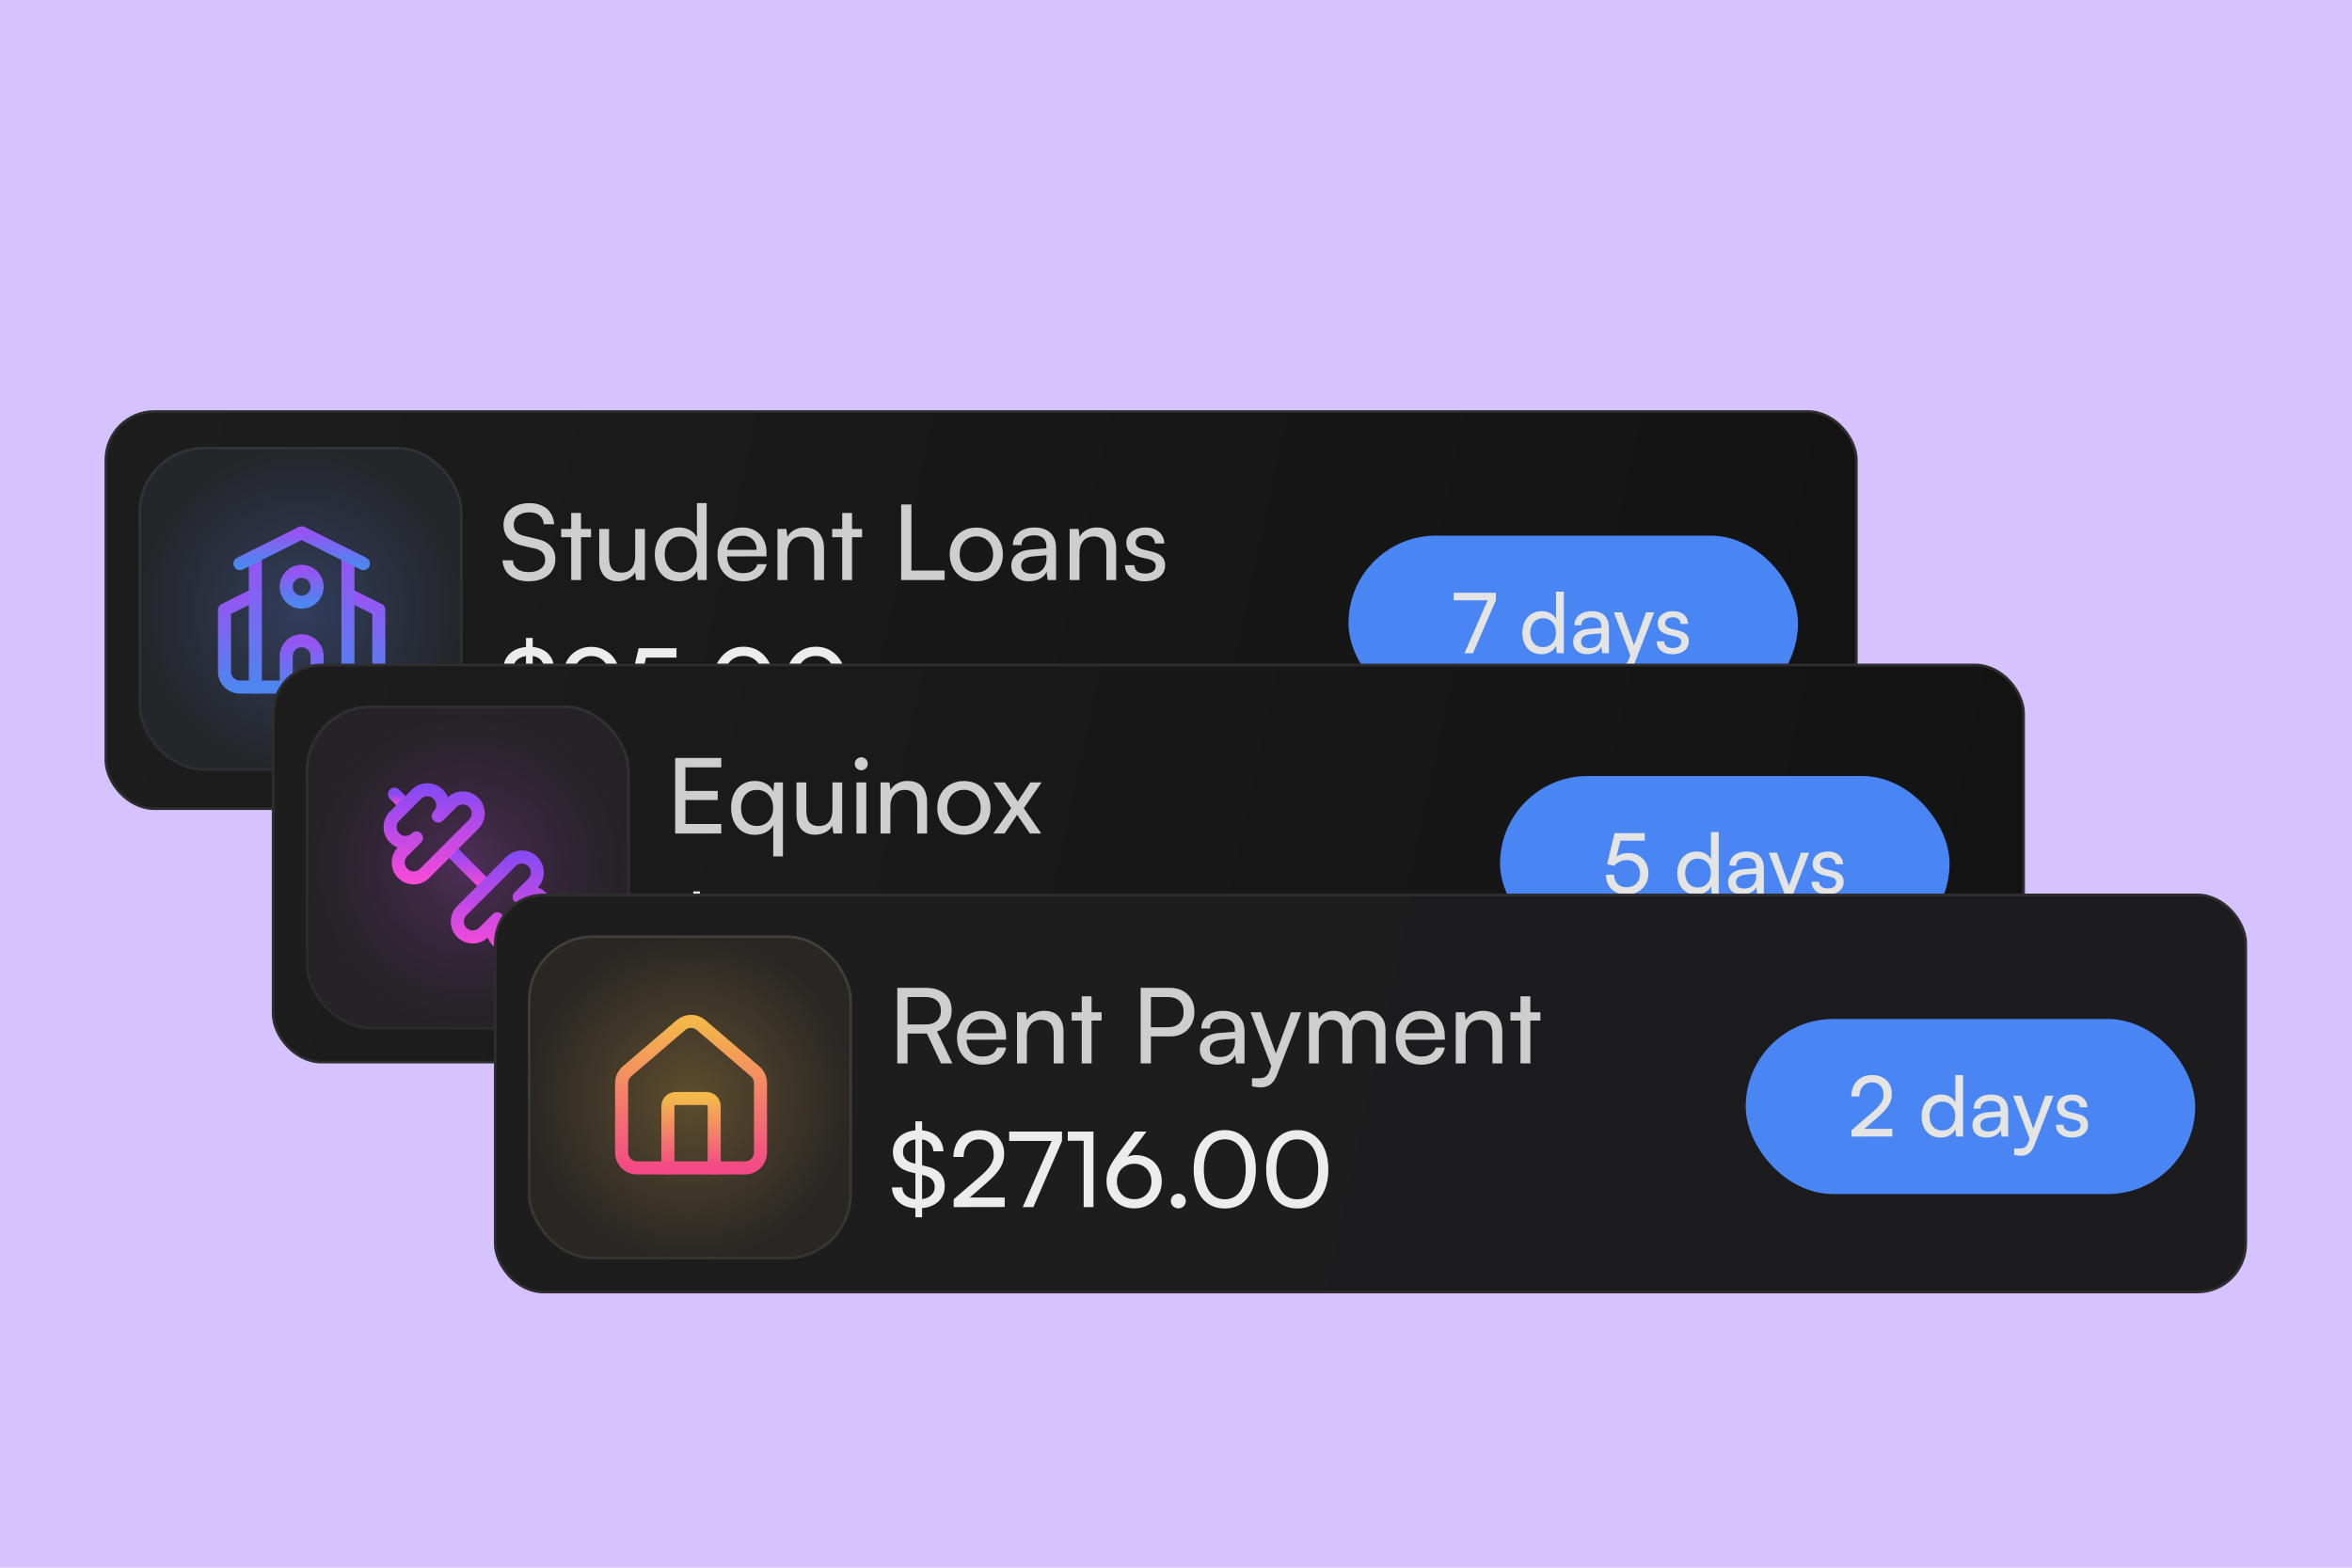
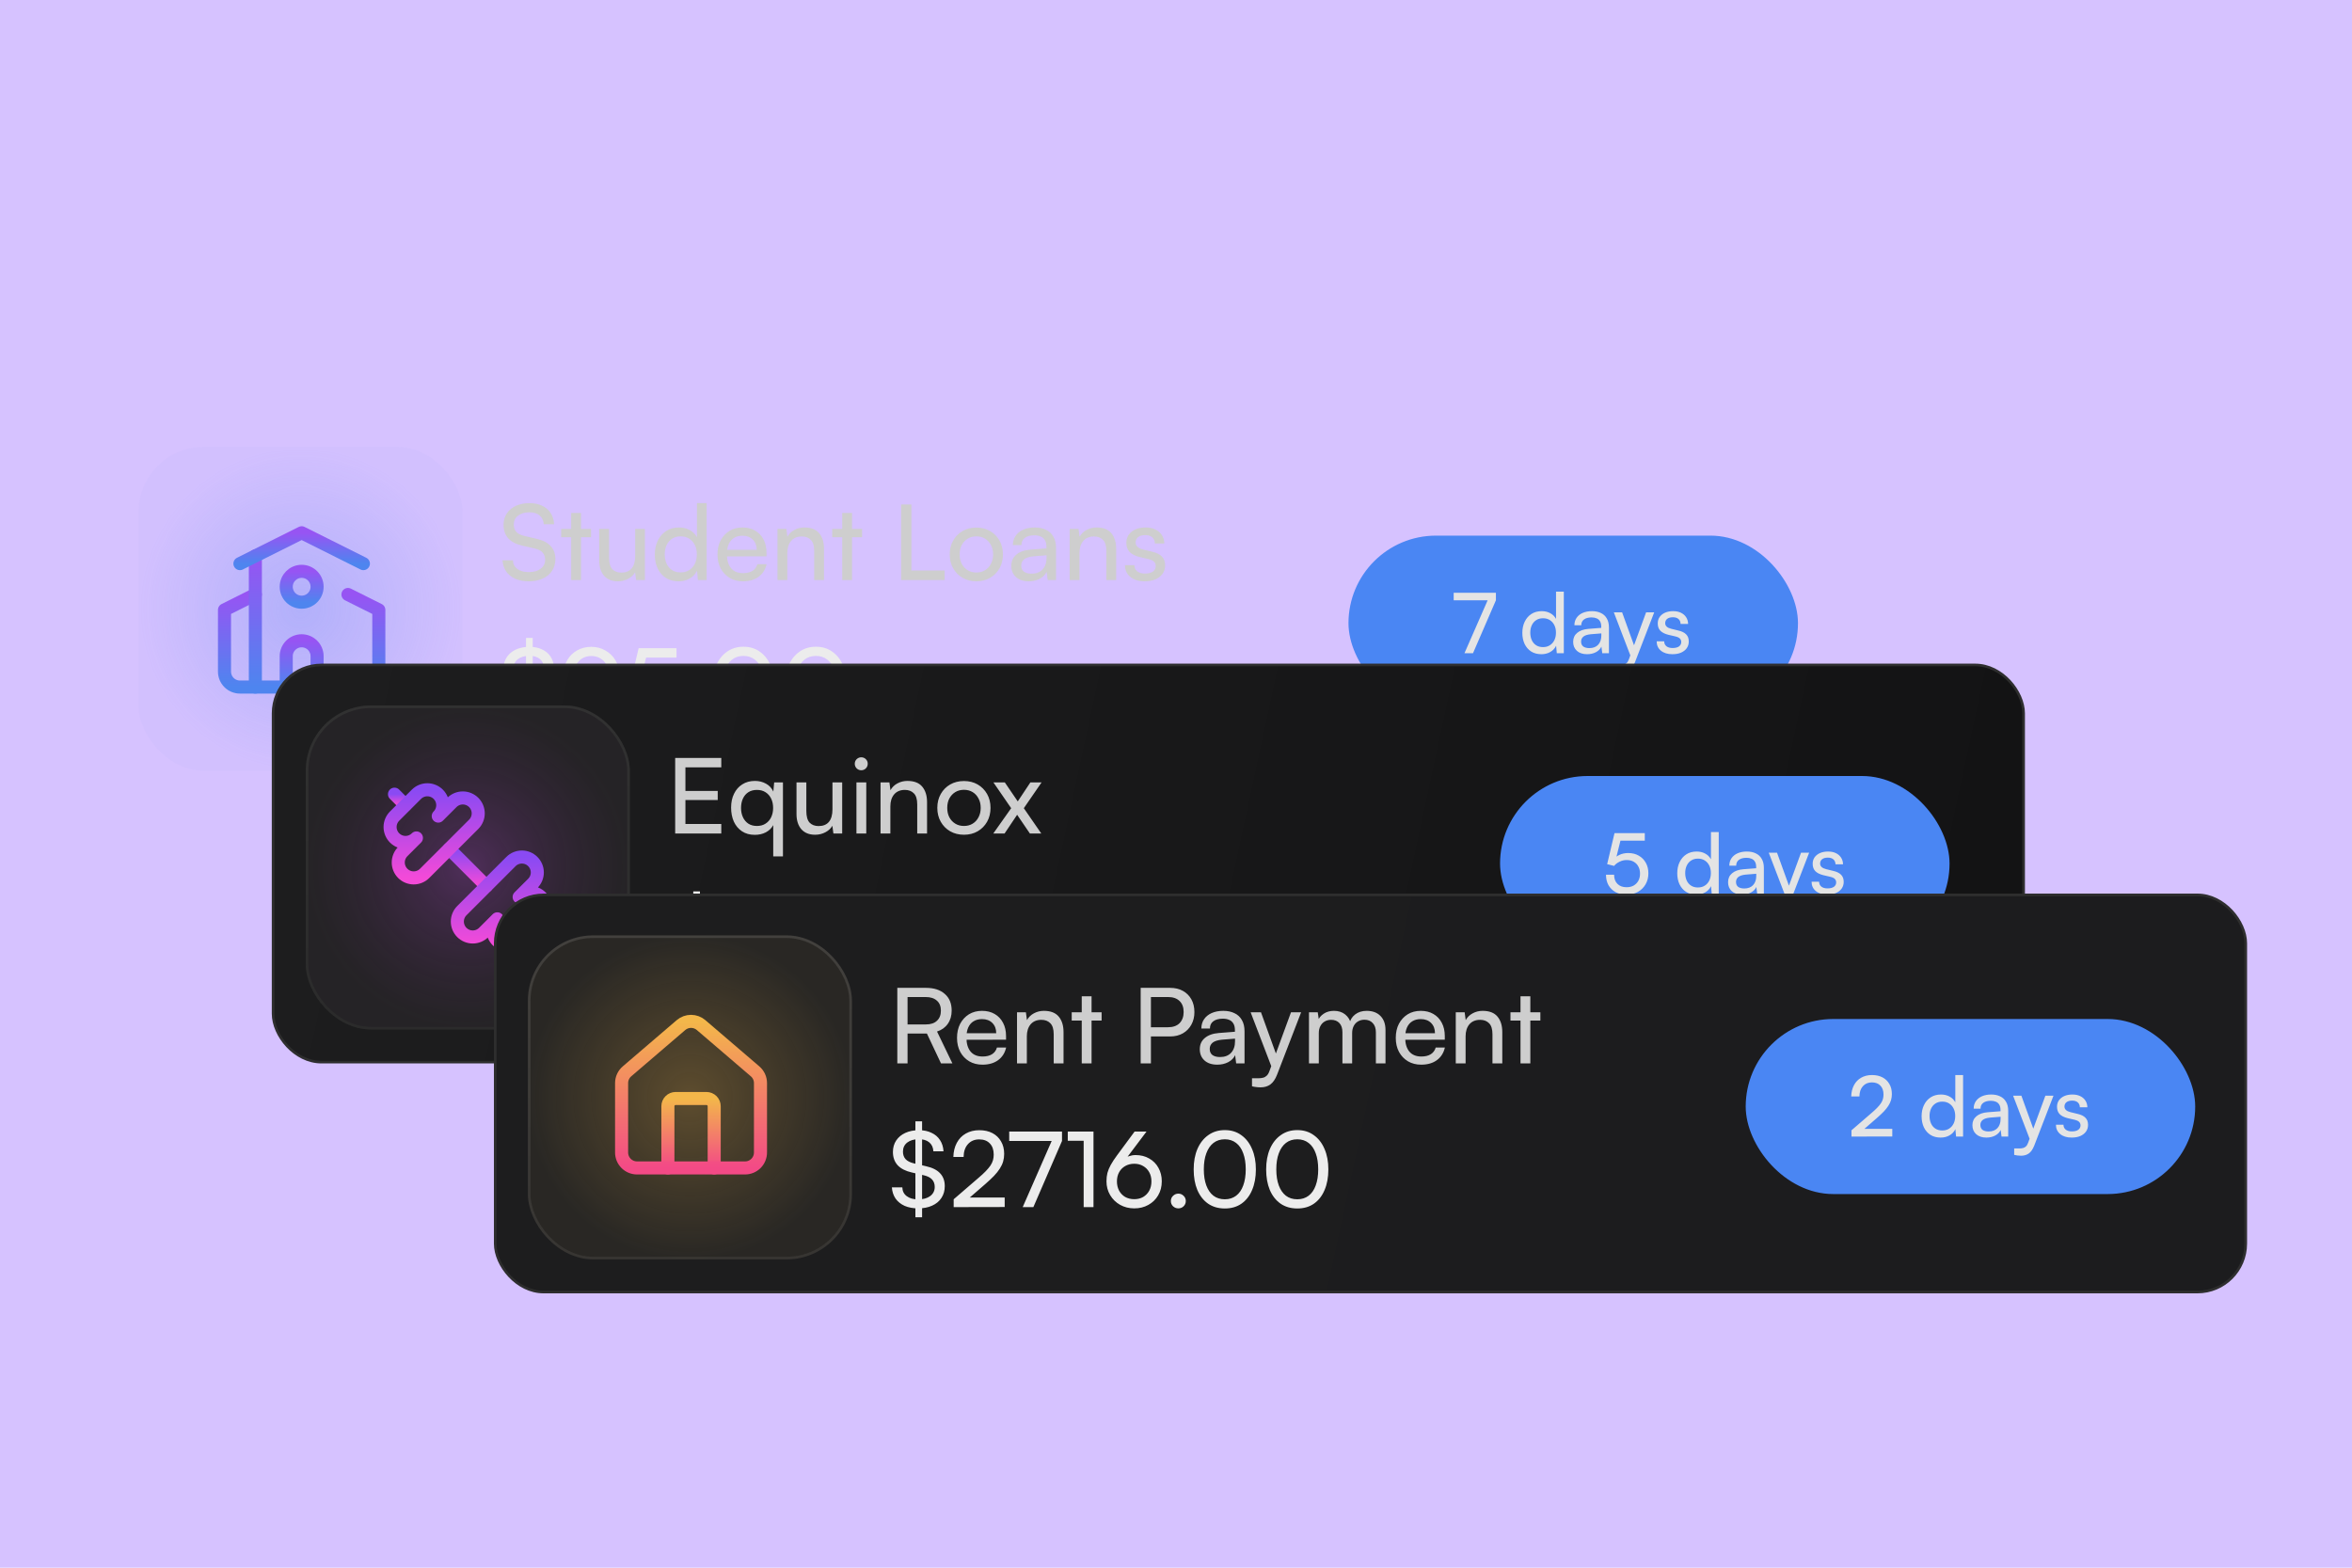
<svg xmlns="http://www.w3.org/2000/svg" width="900" height="600" viewBox="0 0 900 600" fill="none">
  <rect width="900" height="600" fill="#D6C2FF" />
-   <rect x="40.5" y="157.5" width="669.846" height="152" rx="18.5" fill="url(#paint0_linear_499_207)" stroke="#2E2E2E" />
  <path d="M192.68 200.88C192.68 199.227 193.093 197.773 193.92 196.52C194.747 195.267 195.907 194.293 197.4 193.6C198.92 192.907 200.667 192.56 202.64 192.56C204.48 192.56 206.08 192.893 207.44 193.56C208.827 194.2 209.907 195.12 210.68 196.32C211.48 197.52 211.933 198.96 212.04 200.64H208.08C207.973 199.2 207.44 198.08 206.48 197.28C205.52 196.48 204.227 196.08 202.6 196.08C200.787 196.08 199.333 196.507 198.24 197.36C197.147 198.187 196.6 199.32 196.6 200.76C196.6 201.933 196.933 202.88 197.6 203.6C198.267 204.293 199.28 204.8 200.64 205.12L205.4 206.24C207.773 206.773 209.547 207.693 210.72 209C211.92 210.28 212.52 211.933 212.52 213.96C212.52 215.693 212.093 217.2 211.24 218.48C210.413 219.76 209.227 220.747 207.68 221.44C206.16 222.133 204.373 222.48 202.32 222.48C200.373 222.48 198.653 222.16 197.16 221.52C195.693 220.853 194.533 219.92 193.68 218.72C192.853 217.493 192.387 216.067 192.28 214.44H196.28C196.307 215.827 196.867 216.933 197.96 217.76C199.053 218.56 200.507 218.96 202.32 218.96C204.24 218.96 205.76 218.533 206.88 217.68C208.027 216.827 208.6 215.693 208.6 214.28C208.6 213.133 208.28 212.2 207.64 211.48C207 210.76 205.987 210.24 204.6 209.92L199.84 208.84C197.493 208.307 195.707 207.373 194.48 206.04C193.28 204.68 192.68 202.96 192.68 200.88ZM214.726 202.44H226.166V205.6H214.726V202.44ZM222.326 222H218.566V196.32H222.326V222ZM243.06 202.44H246.78V222H243.42L243.02 219.04C242.46 220.053 241.58 220.88 240.38 221.52C239.18 222.16 237.86 222.48 236.42 222.48C234.154 222.48 232.394 221.773 231.14 220.36C229.914 218.92 229.3 217 229.3 214.6V202.44H233.06V213.36C233.06 215.44 233.474 216.933 234.3 217.84C235.154 218.72 236.3 219.16 237.74 219.16C239.474 219.16 240.794 218.627 241.7 217.56C242.607 216.467 243.06 214.867 243.06 212.76V202.44ZM259.685 222.48C257.792 222.48 256.165 222.053 254.805 221.2C253.445 220.32 252.392 219.107 251.645 217.56C250.925 216.013 250.565 214.253 250.565 212.28C250.565 210.28 250.938 208.507 251.685 206.96C252.432 205.387 253.498 204.147 254.885 203.24C256.272 202.333 257.925 201.88 259.845 201.88C261.365 201.88 262.712 202.2 263.885 202.84C265.085 203.453 266.018 204.373 266.685 205.6V192.56H270.405V222H267.045L266.725 218.44C266.085 219.747 265.138 220.747 263.885 221.44C262.658 222.133 261.258 222.48 259.685 222.48ZM260.445 219.08C261.725 219.08 262.818 218.787 263.725 218.2C264.658 217.613 265.378 216.8 265.885 215.76C266.392 214.72 266.645 213.52 266.645 212.16C266.645 210.8 266.392 209.613 265.885 208.6C265.378 207.56 264.658 206.747 263.725 206.16C262.818 205.573 261.725 205.28 260.445 205.28C259.165 205.28 258.072 205.587 257.165 206.2C256.258 206.787 255.565 207.6 255.085 208.64C254.605 209.653 254.365 210.827 254.365 212.16C254.365 213.52 254.605 214.72 255.085 215.76C255.565 216.8 256.258 217.613 257.165 218.2C258.072 218.787 259.165 219.08 260.445 219.08ZM284.269 222.48C282.376 222.48 280.696 222.053 279.229 221.2C277.763 220.32 276.616 219.12 275.789 217.6C274.963 216.053 274.549 214.267 274.549 212.24C274.549 210.187 274.949 208.387 275.749 206.84C276.576 205.293 277.696 204.08 279.109 203.2C280.549 202.32 282.216 201.88 284.109 201.88C285.976 201.88 287.589 202.28 288.949 203.08C290.336 203.88 291.403 205 292.149 206.44C292.923 207.88 293.309 209.573 293.309 211.52V212.92L276.549 212.96L276.629 210.44H289.549C289.549 208.813 289.056 207.507 288.069 206.52C287.083 205.533 285.763 205.04 284.109 205.04C282.856 205.04 281.776 205.32 280.869 205.88C279.989 206.413 279.309 207.213 278.829 208.28C278.376 209.32 278.149 210.573 278.149 212.04C278.149 214.387 278.683 216.2 279.749 217.48C280.816 218.733 282.349 219.36 284.349 219.36C285.816 219.36 287.016 219.067 287.949 218.48C288.883 217.893 289.509 217.04 289.829 215.92H293.349C292.869 218 291.843 219.613 290.269 220.76C288.696 221.907 286.696 222.48 284.269 222.48ZM301.269 222H297.509V202.44H300.909L301.309 205.44C301.922 204.32 302.802 203.453 303.949 202.84C305.122 202.2 306.402 201.88 307.789 201.88C310.349 201.88 312.242 202.613 313.469 204.08C314.696 205.547 315.309 207.533 315.309 210.04V222H311.549V210.88C311.549 208.907 311.122 207.493 310.269 206.64C309.416 205.76 308.269 205.32 306.829 205.32C305.069 205.32 303.696 205.893 302.709 207.04C301.749 208.187 301.269 209.72 301.269 211.64V222ZM318.437 202.44H329.877V205.6H318.437V202.44ZM326.037 222H322.277V196.32H326.037V222ZM348.749 193.08V222H344.829V193.08H348.749ZM345.509 222V218.36H361.469V222H345.509ZM363.417 212.2C363.417 210.2 363.857 208.427 364.737 206.88C365.617 205.333 366.817 204.12 368.337 203.24C369.883 202.36 371.643 201.92 373.617 201.92C375.59 201.92 377.337 202.36 378.857 203.24C380.377 204.12 381.577 205.333 382.457 206.88C383.337 208.427 383.777 210.2 383.777 212.2C383.777 214.2 383.337 215.973 382.457 217.52C381.577 219.067 380.377 220.28 378.857 221.16C377.337 222.04 375.59 222.48 373.617 222.48C371.643 222.48 369.883 222.04 368.337 221.16C366.817 220.28 365.617 219.067 364.737 217.52C363.857 215.973 363.417 214.2 363.417 212.2ZM367.217 212.2C367.217 213.56 367.483 214.76 368.017 215.8C368.577 216.84 369.337 217.653 370.297 218.24C371.257 218.827 372.363 219.12 373.617 219.12C374.87 219.12 375.977 218.827 376.937 218.24C377.897 217.653 378.643 216.84 379.177 215.8C379.737 214.76 380.017 213.56 380.017 212.2C380.017 210.813 379.737 209.613 379.177 208.6C378.643 207.56 377.897 206.747 376.937 206.16C375.977 205.573 374.87 205.28 373.617 205.28C372.363 205.28 371.257 205.573 370.297 206.16C369.337 206.747 368.577 207.56 368.017 208.6C367.483 209.613 367.217 210.813 367.217 212.2ZM393.659 222.48C391.579 222.48 389.939 221.933 388.739 220.84C387.565 219.747 386.979 218.32 386.979 216.56C386.979 214.773 387.619 213.347 388.899 212.28C390.179 211.187 391.965 210.547 394.259 210.36L400.419 209.88V209.32C400.419 208.227 400.219 207.36 399.819 206.72C399.419 206.053 398.872 205.587 398.179 205.32C397.485 205.027 396.699 204.88 395.819 204.88C394.245 204.88 393.019 205.213 392.139 205.88C391.285 206.52 390.859 207.44 390.859 208.64H387.579C387.579 207.28 387.925 206.093 388.619 205.08C389.312 204.067 390.285 203.28 391.539 202.72C392.819 202.16 394.299 201.88 395.979 201.88C397.605 201.88 399.019 202.173 400.219 202.76C401.445 203.32 402.392 204.187 403.059 205.36C403.752 206.507 404.099 207.96 404.099 209.72V222H400.899L400.499 218.84C399.992 219.96 399.112 220.853 397.859 221.52C396.632 222.16 395.232 222.48 393.659 222.48ZM394.739 219.56C396.525 219.56 397.925 219.027 398.939 217.96C399.952 216.867 400.459 215.4 400.459 213.56V212.52L395.459 212.92C393.805 213.08 392.605 213.467 391.859 214.08C391.139 214.693 390.779 215.48 390.779 216.44C390.779 217.48 391.125 218.267 391.819 218.8C392.539 219.307 393.512 219.56 394.739 219.56ZM413.066 222H409.306V202.44H412.706L413.106 205.44C413.719 204.32 414.599 203.453 415.746 202.84C416.919 202.2 418.199 201.88 419.586 201.88C422.146 201.88 424.039 202.613 425.266 204.08C426.493 205.547 427.106 207.533 427.106 210.04V222H423.346V210.88C423.346 208.907 422.919 207.493 422.066 206.64C421.213 205.76 420.066 205.32 418.626 205.32C416.866 205.32 415.493 205.893 414.506 207.04C413.546 208.187 413.066 209.72 413.066 211.64V222ZM430.479 216.32H434.079C434.079 217.307 434.439 218.093 435.159 218.68C435.879 219.24 436.853 219.52 438.079 219.52C439.413 219.52 440.439 219.267 441.159 218.76C441.879 218.227 442.239 217.52 442.239 216.64C442.239 216 442.039 215.467 441.639 215.04C441.266 214.613 440.573 214.267 439.559 214L436.119 213.2C434.386 212.773 433.093 212.12 432.239 211.24C431.413 210.36 430.999 209.2 430.999 207.76C430.999 206.56 431.306 205.52 431.919 204.64C432.559 203.76 433.426 203.08 434.519 202.6C435.639 202.12 436.919 201.88 438.359 201.88C439.799 201.88 441.039 202.133 442.079 202.64C443.146 203.147 443.973 203.853 444.559 204.76C445.173 205.667 445.493 206.747 445.519 208H441.919C441.893 206.987 441.559 206.2 440.919 205.64C440.279 205.08 439.386 204.8 438.239 204.8C437.066 204.8 436.159 205.053 435.519 205.56C434.879 206.067 434.559 206.76 434.559 207.64C434.559 208.947 435.519 209.84 437.439 210.32L440.879 211.16C442.533 211.533 443.773 212.147 444.599 213C445.426 213.827 445.839 214.96 445.839 216.4C445.839 217.627 445.506 218.707 444.839 219.64C444.173 220.547 443.253 221.253 442.079 221.76C440.933 222.24 439.573 222.48 437.999 222.48C435.706 222.48 433.879 221.92 432.519 220.8C431.159 219.68 430.479 218.187 430.479 216.32Z" fill="#CECECE" />
  <path d="M201.28 280.88V244.16H203.84V280.88H201.28ZM192.68 255.88C192.68 254.227 193.093 252.773 193.92 251.52C194.747 250.267 195.907 249.293 197.4 248.6C198.92 247.907 200.667 247.56 202.64 247.56C204.48 247.56 206.08 247.893 207.44 248.56C208.827 249.2 209.907 250.12 210.68 251.32C211.48 252.52 211.933 253.96 212.04 255.64H208.16C208.08 254.147 207.547 253 206.56 252.2C205.6 251.4 204.28 251 202.6 251C200.76 251 199.28 251.427 198.16 252.28C197.067 253.133 196.52 254.293 196.52 255.76C196.52 256.933 196.853 257.893 197.52 258.64C198.187 259.36 199.227 259.893 200.64 260.24L205.4 261.36C207.8 261.893 209.587 262.8 210.76 264.08C211.933 265.333 212.52 266.96 212.52 268.96C212.52 270.693 212.093 272.2 211.24 273.48C210.413 274.76 209.227 275.747 207.68 276.44C206.16 277.133 204.373 277.48 202.32 277.48C200.373 277.48 198.653 277.16 197.16 276.52C195.693 275.853 194.533 274.92 193.68 273.72C192.853 272.493 192.387 271.067 192.28 269.44H196.28C196.307 270.853 196.867 271.973 197.96 272.8C199.053 273.627 200.507 274.04 202.32 274.04C204.267 274.04 205.813 273.613 206.96 272.76C208.107 271.88 208.68 270.72 208.68 269.28C208.68 266.96 207.32 265.48 204.6 264.84L199.84 263.72C197.493 263.187 195.707 262.267 194.48 260.96C193.28 259.627 192.68 257.933 192.68 255.88ZM232.886 267.84L226.126 277H221.566L229.846 266L230.726 266.28C229.953 266.84 229.139 267.267 228.286 267.56C227.459 267.853 226.619 268 225.766 268C223.766 268 222.006 267.56 220.486 266.68C218.993 265.8 217.819 264.6 216.966 263.08C216.139 261.56 215.726 259.84 215.726 257.92C215.726 255.92 216.179 254.147 217.086 252.6C218.019 251.027 219.273 249.8 220.846 248.92C222.446 248.013 224.246 247.56 226.246 247.56C228.246 247.56 230.046 248.027 231.646 248.96C233.273 249.867 234.553 251.107 235.486 252.68C236.419 254.227 236.886 255.987 236.886 257.96C236.886 259.08 236.753 260.147 236.486 261.16C236.246 262.147 235.833 263.173 235.246 264.24C234.659 265.28 233.873 266.48 232.886 267.84ZM232.886 257.92C232.886 256.587 232.606 255.413 232.046 254.4C231.486 253.36 230.699 252.547 229.686 251.96C228.699 251.373 227.553 251.08 226.246 251.08C224.966 251.08 223.833 251.373 222.846 251.96C221.859 252.547 221.086 253.36 220.526 254.4C219.966 255.413 219.686 256.587 219.686 257.92C219.686 259.227 219.966 260.4 220.526 261.44C221.086 262.453 221.859 263.253 222.846 263.84C223.833 264.4 224.966 264.68 226.246 264.68C227.553 264.68 228.699 264.4 229.686 263.84C230.699 263.253 231.486 262.453 232.046 261.44C232.606 260.4 232.886 259.227 232.886 257.92ZM250.063 277.48C248.089 277.48 246.369 277.093 244.903 276.32C243.463 275.52 242.329 274.413 241.503 273C240.703 271.56 240.303 269.88 240.303 267.96H244.183C244.183 269.827 244.716 271.293 245.783 272.36C246.849 273.427 248.303 273.96 250.143 273.96C251.449 273.96 252.583 273.693 253.543 273.16C254.503 272.6 255.249 271.84 255.783 270.88C256.316 269.893 256.583 268.747 256.583 267.44C256.583 266.187 256.329 265.08 255.823 264.12C255.316 263.133 254.583 262.36 253.623 261.8C252.689 261.24 251.543 260.96 250.183 260.96C248.983 260.96 247.849 261.227 246.783 261.76C245.716 262.267 244.849 262.933 244.183 263.76L240.863 262.92L244.383 248.08H258.863V251.68H245.823L247.623 250.08L244.943 260.84L243.623 261.12C244.369 259.973 245.383 259.107 246.663 258.52C247.943 257.907 249.356 257.6 250.903 257.6C252.876 257.6 254.583 258.027 256.023 258.88C257.463 259.707 258.583 260.853 259.383 262.32C260.183 263.787 260.583 265.44 260.583 267.28C260.583 269.28 260.129 271.053 259.223 272.6C258.343 274.12 257.116 275.32 255.543 276.2C253.996 277.053 252.169 277.48 250.063 277.48ZM266.715 277.48C265.942 277.48 265.262 277.213 264.675 276.68C264.115 276.12 263.835 275.453 263.835 274.68C263.835 273.88 264.115 273.213 264.675 272.68C265.262 272.12 265.942 271.84 266.715 271.84C267.489 271.84 268.155 272.12 268.715 272.68C269.275 273.213 269.555 273.88 269.555 274.68C269.555 275.453 269.275 276.12 268.715 276.68C268.155 277.213 267.489 277.48 266.715 277.48ZM272.569 262.56C272.569 259.573 273.049 256.96 274.009 254.72C274.996 252.453 276.383 250.693 278.169 249.44C279.956 248.16 282.063 247.52 284.489 247.52C286.916 247.52 289.009 248.16 290.769 249.44C292.556 250.693 293.929 252.453 294.889 254.72C295.876 256.96 296.369 259.573 296.369 262.56C296.369 265.573 295.889 268.2 294.929 270.44C293.996 272.68 292.636 274.427 290.849 275.68C289.089 276.907 286.969 277.52 284.489 277.52C282.009 277.52 279.876 276.907 278.089 275.68C276.303 274.427 274.929 272.68 273.969 270.44C273.036 268.2 272.569 265.573 272.569 262.56ZM276.449 262.56C276.449 264.933 276.769 266.987 277.409 268.72C278.049 270.427 278.956 271.733 280.129 272.64C281.329 273.547 282.783 274 284.489 274C286.169 274 287.609 273.547 288.809 272.64C290.009 271.733 290.916 270.427 291.529 268.72C292.169 266.987 292.489 264.933 292.489 262.56C292.489 260.16 292.169 258.107 291.529 256.4C290.916 254.667 290.009 253.347 288.809 252.44C287.609 251.507 286.169 251.04 284.489 251.04C282.783 251.04 281.329 251.507 280.129 252.44C278.956 253.347 278.049 254.667 277.409 256.4C276.769 258.107 276.449 260.16 276.449 262.56ZM300.304 262.56C300.304 259.573 300.784 256.96 301.744 254.72C302.73 252.453 304.117 250.693 305.904 249.44C307.69 248.16 309.797 247.52 312.224 247.52C314.65 247.52 316.744 248.16 318.504 249.44C320.29 250.693 321.664 252.453 322.624 254.72C323.61 256.96 324.104 259.573 324.104 262.56C324.104 265.573 323.624 268.2 322.664 270.44C321.73 272.68 320.37 274.427 318.584 275.68C316.824 276.907 314.704 277.52 312.224 277.52C309.744 277.52 307.61 276.907 305.824 275.68C304.037 274.427 302.664 272.68 301.704 270.44C300.77 268.2 300.304 265.573 300.304 262.56ZM304.184 262.56C304.184 264.933 304.504 266.987 305.144 268.72C305.784 270.427 306.69 271.733 307.864 272.64C309.064 273.547 310.517 274 312.224 274C313.904 274 315.344 273.547 316.544 272.64C317.744 271.733 318.65 270.427 319.264 268.72C319.904 266.987 320.224 264.933 320.224 262.56C320.224 260.16 319.904 258.107 319.264 256.4C318.65 254.667 317.744 253.347 316.544 252.44C315.344 251.507 313.904 251.04 312.224 251.04C310.517 251.04 309.064 251.507 307.864 252.44C306.69 253.347 305.784 254.667 305.144 256.4C304.504 258.107 304.184 260.16 304.184 262.56Z" fill="#ECECEC" />
  <rect x="516.5" y="205.5" width="171" height="66" rx="33" fill="#4A86F3" />
  <rect x="516.5" y="205.5" width="171" height="66" rx="33" stroke="#4A86F3" />
  <path d="M556.256 226.864H572.416V229.744H556.256V226.864ZM569.984 228.08L572.416 229.744L563.648 250H560.384L569.984 228.08ZM589.823 250.384C588.308 250.384 587.007 250.043 585.919 249.36C584.831 248.656 583.988 247.685 583.391 246.448C582.815 245.211 582.527 243.803 582.527 242.224C582.527 240.624 582.826 239.205 583.423 237.968C584.02 236.709 584.874 235.717 585.983 234.992C587.092 234.267 588.415 233.904 589.951 233.904C591.167 233.904 592.244 234.16 593.183 234.672C594.143 235.163 594.89 235.899 595.423 236.88V226.448H598.399V250H595.711L595.455 247.152C594.943 248.197 594.186 248.997 593.183 249.552C592.202 250.107 591.082 250.384 589.823 250.384ZM590.431 247.664C591.455 247.664 592.33 247.429 593.055 246.96C593.802 246.491 594.378 245.84 594.783 245.008C595.188 244.176 595.391 243.216 595.391 242.128C595.391 241.04 595.188 240.091 594.783 239.28C594.378 238.448 593.802 237.797 593.055 237.328C592.33 236.859 591.455 236.624 590.431 236.624C589.407 236.624 588.532 236.869 587.807 237.36C587.082 237.829 586.527 238.48 586.143 239.312C585.759 240.123 585.567 241.061 585.567 242.128C585.567 243.216 585.759 244.176 586.143 245.008C586.527 245.84 587.082 246.491 587.807 246.96C588.532 247.429 589.407 247.664 590.431 247.664ZM607.315 250.384C605.651 250.384 604.339 249.947 603.379 249.072C602.44 248.197 601.971 247.056 601.971 245.648C601.971 244.219 602.483 243.077 603.507 242.224C604.531 241.349 605.96 240.837 607.795 240.688L612.723 240.304V239.856C612.723 238.981 612.563 238.288 612.243 237.776C611.923 237.243 611.485 236.869 610.931 236.656C610.376 236.421 609.747 236.304 609.043 236.304C607.784 236.304 606.803 236.571 606.099 237.104C605.416 237.616 605.075 238.352 605.075 239.312H602.451C602.451 238.224 602.728 237.275 603.283 236.464C603.837 235.653 604.616 235.024 605.619 234.576C606.643 234.128 607.827 233.904 609.171 233.904C610.472 233.904 611.603 234.139 612.563 234.608C613.544 235.056 614.301 235.749 614.835 236.688C615.389 237.605 615.667 238.768 615.667 240.176V250H613.107L612.787 247.472C612.381 248.368 611.677 249.083 610.675 249.616C609.693 250.128 608.573 250.384 607.315 250.384ZM608.179 248.048C609.608 248.048 610.728 247.621 611.539 246.768C612.349 245.893 612.755 244.72 612.755 243.248V242.416L608.755 242.736C607.432 242.864 606.472 243.173 605.875 243.664C605.299 244.155 605.011 244.784 605.011 245.552C605.011 246.384 605.288 247.013 605.843 247.44C606.419 247.845 607.197 248.048 608.179 248.048ZM620.705 234.352L626.209 249.584L624.353 252.144L617.537 234.352H620.705ZM617.953 257.008V254.544H619.969C620.46 254.544 620.908 254.491 621.313 254.384C621.719 254.299 622.092 254.096 622.433 253.776C622.775 253.477 623.063 252.997 623.297 252.336L629.889 234.352H632.993L625.601 253.52C625.068 254.864 624.396 255.835 623.585 256.432C622.775 257.029 621.772 257.328 620.577 257.328C620.087 257.328 619.628 257.296 619.201 257.232C618.775 257.189 618.359 257.115 617.953 257.008ZM633.927 245.456H636.807C636.807 246.245 637.095 246.875 637.671 247.344C638.247 247.792 639.026 248.016 640.007 248.016C641.074 248.016 641.895 247.813 642.471 247.408C643.047 246.981 643.335 246.416 643.335 245.712C643.335 245.2 643.175 244.773 642.855 244.432C642.557 244.091 642.002 243.813 641.191 243.6L638.439 242.96C637.053 242.619 636.018 242.096 635.335 241.392C634.674 240.688 634.343 239.76 634.343 238.608C634.343 237.648 634.589 236.816 635.079 236.112C635.591 235.408 636.285 234.864 637.159 234.48C638.055 234.096 639.079 233.904 640.231 233.904C641.383 233.904 642.375 234.107 643.207 234.512C644.061 234.917 644.722 235.483 645.191 236.208C645.682 236.933 645.938 237.797 645.959 238.8H643.079C643.058 237.989 642.791 237.36 642.279 236.912C641.767 236.464 641.053 236.24 640.135 236.24C639.197 236.24 638.471 236.443 637.959 236.848C637.447 237.253 637.191 237.808 637.191 238.512C637.191 239.557 637.959 240.272 639.495 240.656L642.247 241.328C643.57 241.627 644.562 242.117 645.223 242.8C645.885 243.461 646.215 244.368 646.215 245.52C646.215 246.501 645.949 247.365 645.415 248.112C644.882 248.837 644.146 249.403 643.207 249.808C642.29 250.192 641.202 250.384 639.943 250.384C638.109 250.384 636.647 249.936 635.559 249.04C634.471 248.144 633.927 246.949 633.927 245.456Z" fill="#E4E4E4" />
-   <rect x="53.5" y="171.5" width="123" height="123" rx="24.5" fill="#232323" stroke="url(#paint1_linear_499_207)" />
  <rect x="53" y="171" width="124" height="124" rx="25" fill="url(#paint2_radial_499_207)" />
  <path d="M121.335 262.957V251.147C121.335 249.581 120.713 248.079 119.605 246.972C118.498 245.864 116.996 245.242 115.43 245.242C113.864 245.242 112.362 245.864 111.255 246.972C110.147 248.079 109.525 249.581 109.525 251.147V262.957" stroke="url(#paint3_linear_499_207)" stroke-width="5" stroke-linecap="round" stroke-linejoin="round" />
  <path d="M133.145 227.523L144.955 233.428V257.048C144.955 258.615 144.333 260.117 143.225 261.224C142.118 262.331 140.616 262.953 139.05 262.953H91.81C90.244 262.953 88.742 262.331 87.635 261.224C86.527 260.117 85.905 258.615 85.905 257.048V233.428L97.715 227.523" stroke="url(#paint4_linear_499_207)" stroke-width="5" stroke-linecap="round" stroke-linejoin="round" />
-   <path d="M133.145 212.766V262.958" stroke="url(#paint5_linear_499_207)" stroke-width="5" stroke-linecap="round" stroke-linejoin="round" />
  <path d="M97.715 212.766V262.958" stroke="url(#paint6_linear_499_207)" stroke-width="5" stroke-linecap="round" stroke-linejoin="round" />
  <path d="M91.81 215.716L115.43 203.906L139.05 215.716" stroke="url(#paint7_linear_499_207)" stroke-width="5" stroke-linecap="round" stroke-linejoin="round" />
  <path d="M115.43 230.474C118.691 230.474 121.335 227.83 121.335 224.569C121.335 221.308 118.691 218.664 115.43 218.664C112.169 218.664 109.525 221.308 109.525 224.569C109.525 227.83 112.169 230.474 115.43 230.474Z" stroke="url(#paint8_linear_499_207)" stroke-width="5" stroke-linecap="round" stroke-linejoin="round" />
  <rect x="104.5" y="254.5" width="669.846" height="152" rx="18.5" fill="url(#paint9_linear_499_207)" stroke="#2E2E2E" />
  <path d="M276 319H258.36V290.08H276V293.68H260.48L262.28 292.12V302.72H274.64V306.2H262.28V317L260.48 315.36H276V319ZM279.76 309.08C279.76 307.08 280.134 305.32 280.88 303.8C281.627 302.253 282.68 301.053 284.04 300.2C285.4 299.32 287.014 298.88 288.88 298.88C290.427 298.88 291.827 299.227 293.08 299.92C294.334 300.587 295.28 301.6 295.92 302.96L296.24 299.44H299.6V327.76H295.88V315.8C295.214 317 294.267 317.92 293.04 318.56C291.814 319.2 290.414 319.52 288.84 319.52C286.92 319.52 285.28 319.067 283.92 318.16C282.56 317.253 281.52 316.013 280.8 314.44C280.107 312.867 279.76 311.08 279.76 309.08ZM283.56 309.24C283.56 310.547 283.8 311.72 284.28 312.76C284.76 313.8 285.454 314.627 286.36 315.24C287.267 315.827 288.36 316.12 289.64 316.12C290.92 316.12 292.014 315.827 292.92 315.24C293.854 314.653 294.574 313.84 295.08 312.8C295.587 311.733 295.84 310.547 295.84 309.24C295.84 307.88 295.587 306.68 295.08 305.64C294.574 304.6 293.854 303.787 292.92 303.2C292.014 302.613 290.92 302.32 289.64 302.32C288.36 302.32 287.267 302.613 286.36 303.2C285.454 303.787 284.76 304.6 284.28 305.64C283.8 306.68 283.56 307.88 283.56 309.24ZM318.545 299.44H322.265V319H318.905L318.505 316.04C317.945 317.053 317.065 317.88 315.865 318.52C314.665 319.16 313.345 319.48 311.905 319.48C309.638 319.48 307.878 318.773 306.625 317.36C305.398 315.92 304.785 314 304.785 311.6V299.44H308.545V310.36C308.545 312.44 308.958 313.933 309.785 314.84C310.638 315.72 311.785 316.16 313.225 316.16C314.958 316.16 316.278 315.627 317.185 314.56C318.091 313.467 318.545 311.867 318.545 309.76V299.44ZM327.72 319V299.44H331.48V319H327.72ZM329.56 294.8C328.893 294.8 328.307 294.56 327.8 294.08C327.32 293.573 327.08 292.987 327.08 292.32C327.08 291.627 327.32 291.04 327.8 290.56C328.307 290.08 328.893 289.84 329.56 289.84C330.253 289.84 330.84 290.08 331.32 290.56C331.8 291.04 332.04 291.627 332.04 292.32C332.04 292.987 331.8 293.573 331.32 294.08C330.84 294.56 330.253 294.8 329.56 294.8ZM340.699 319H336.939V299.44H340.339L340.739 302.44C341.352 301.32 342.232 300.453 343.379 299.84C344.552 299.2 345.832 298.88 347.219 298.88C349.779 298.88 351.672 299.613 352.899 301.08C354.125 302.547 354.739 304.533 354.739 307.04V319H350.979V307.88C350.979 305.907 350.552 304.493 349.699 303.64C348.845 302.76 347.699 302.32 346.259 302.32C344.499 302.32 343.125 302.893 342.139 304.04C341.179 305.187 340.699 306.72 340.699 308.64V319ZM358.667 309.2C358.667 307.2 359.107 305.427 359.987 303.88C360.867 302.333 362.067 301.12 363.587 300.24C365.133 299.36 366.893 298.92 368.867 298.92C370.84 298.92 372.587 299.36 374.107 300.24C375.627 301.12 376.827 302.333 377.707 303.88C378.587 305.427 379.027 307.2 379.027 309.2C379.027 311.2 378.587 312.973 377.707 314.52C376.827 316.067 375.627 317.28 374.107 318.16C372.587 319.04 370.84 319.48 368.867 319.48C366.893 319.48 365.133 319.04 363.587 318.16C362.067 317.28 360.867 316.067 359.987 314.52C359.107 312.973 358.667 311.2 358.667 309.2ZM362.467 309.2C362.467 310.56 362.733 311.76 363.267 312.8C363.827 313.84 364.587 314.653 365.547 315.24C366.507 315.827 367.613 316.12 368.867 316.12C370.12 316.12 371.227 315.827 372.187 315.24C373.147 314.653 373.893 313.84 374.427 312.8C374.987 311.76 375.267 310.56 375.267 309.2C375.267 307.813 374.987 306.613 374.427 305.6C373.893 304.56 373.147 303.747 372.187 303.16C371.227 302.573 370.12 302.28 368.867 302.28C367.613 302.28 366.507 302.573 365.547 303.16C364.587 303.747 363.827 304.56 363.267 305.6C362.733 306.613 362.467 307.813 362.467 309.2ZM384.408 319H380.088L386.928 309.32L380.128 299.44H384.488L389.448 306.72L394.288 299.44H398.568L391.768 309.32L398.448 319H394.088L389.208 311.84L384.408 319Z" fill="#CECECE" />
-   <path d="M265.28 377.88V341.16H267.84V377.88H265.28ZM256.68 352.88C256.68 351.227 257.093 349.773 257.92 348.52C258.747 347.267 259.907 346.293 261.4 345.6C262.92 344.907 264.667 344.56 266.64 344.56C268.48 344.56 270.08 344.893 271.44 345.56C272.827 346.2 273.907 347.12 274.68 348.32C275.48 349.52 275.933 350.96 276.04 352.64H272.16C272.08 351.147 271.547 350 270.56 349.2C269.6 348.4 268.28 348 266.6 348C264.76 348 263.28 348.427 262.16 349.28C261.067 350.133 260.52 351.293 260.52 352.76C260.52 353.933 260.853 354.893 261.52 355.64C262.187 356.36 263.227 356.893 264.64 357.24L269.4 358.36C271.8 358.893 273.587 359.8 274.76 361.08C275.933 362.333 276.52 363.96 276.52 365.96C276.52 367.693 276.093 369.2 275.24 370.48C274.413 371.76 273.227 372.747 271.68 373.44C270.16 374.133 268.373 374.48 266.32 374.48C264.373 374.48 262.653 374.16 261.16 373.52C259.693 372.853 258.533 371.92 257.68 370.72C256.853 369.493 256.387 368.067 256.28 366.44H260.28C260.307 367.853 260.867 368.973 261.96 369.8C263.053 370.627 264.507 371.04 266.32 371.04C268.267 371.04 269.813 370.613 270.96 369.76C272.107 368.88 272.68 367.72 272.68 366.28C272.68 363.96 271.32 362.48 268.6 361.84L263.84 360.72C261.493 360.187 259.707 359.267 258.48 357.96C257.28 356.627 256.68 354.933 256.68 352.88ZM296.886 364.84L290.126 374H285.566L293.846 363L294.726 363.28C293.953 363.84 293.139 364.267 292.286 364.56C291.459 364.853 290.619 365 289.766 365C287.766 365 286.006 364.56 284.486 363.68C282.993 362.8 281.819 361.6 280.966 360.08C280.139 358.56 279.726 356.84 279.726 354.92C279.726 352.92 280.179 351.147 281.086 349.6C282.019 348.027 283.273 346.8 284.846 345.92C286.446 345.013 288.246 344.56 290.246 344.56C292.246 344.56 294.046 345.027 295.646 345.96C297.273 346.867 298.553 348.107 299.486 349.68C300.419 351.227 300.886 352.987 300.886 354.96C300.886 356.08 300.753 357.147 300.486 358.16C300.246 359.147 299.833 360.173 299.246 361.24C298.659 362.28 297.873 363.48 296.886 364.84ZM296.886 354.92C296.886 353.587 296.606 352.413 296.046 351.4C295.486 350.36 294.699 349.547 293.686 348.96C292.699 348.373 291.553 348.08 290.246 348.08C288.966 348.08 287.833 348.373 286.846 348.96C285.859 349.547 285.086 350.36 284.526 351.4C283.966 352.413 283.686 353.587 283.686 354.92C283.686 356.227 283.966 357.4 284.526 358.44C285.086 359.453 285.859 360.253 286.846 360.84C287.833 361.4 288.966 361.68 290.246 361.68C291.553 361.68 292.699 361.4 293.686 360.84C294.699 360.253 295.486 359.453 296.046 358.44C296.606 357.4 296.886 356.227 296.886 354.92ZM314.063 374.48C312.089 374.48 310.369 374.093 308.903 373.32C307.463 372.52 306.329 371.413 305.503 370C304.703 368.56 304.303 366.88 304.303 364.96H308.183C308.183 366.827 308.716 368.293 309.783 369.36C310.849 370.427 312.303 370.96 314.143 370.96C315.449 370.96 316.583 370.693 317.543 370.16C318.503 369.6 319.249 368.84 319.783 367.88C320.316 366.893 320.583 365.747 320.583 364.44C320.583 363.187 320.329 362.08 319.823 361.12C319.316 360.133 318.583 359.36 317.623 358.8C316.689 358.24 315.543 357.96 314.183 357.96C312.983 357.96 311.849 358.227 310.783 358.76C309.716 359.267 308.849 359.933 308.183 360.76L304.863 359.92L308.383 345.08H322.863V348.68H309.823L311.623 347.08L308.943 357.84L307.623 358.12C308.369 356.973 309.383 356.107 310.663 355.52C311.943 354.907 313.356 354.6 314.903 354.6C316.876 354.6 318.583 355.027 320.023 355.88C321.463 356.707 322.583 357.853 323.383 359.32C324.183 360.787 324.583 362.44 324.583 364.28C324.583 366.28 324.129 368.053 323.223 369.6C322.343 371.12 321.116 372.32 319.543 373.2C317.996 374.053 316.169 374.48 314.063 374.48ZM330.715 374.48C329.942 374.48 329.262 374.213 328.675 373.68C328.115 373.12 327.835 372.453 327.835 371.68C327.835 370.88 328.115 370.213 328.675 369.68C329.262 369.12 329.942 368.84 330.715 368.84C331.489 368.84 332.155 369.12 332.715 369.68C333.275 370.213 333.555 370.88 333.555 371.68C333.555 372.453 333.275 373.12 332.715 373.68C332.155 374.213 331.489 374.48 330.715 374.48ZM336.569 359.56C336.569 356.573 337.049 353.96 338.009 351.72C338.996 349.453 340.383 347.693 342.169 346.44C343.956 345.16 346.063 344.52 348.489 344.52C350.916 344.52 353.009 345.16 354.769 346.44C356.556 347.693 357.929 349.453 358.889 351.72C359.876 353.96 360.369 356.573 360.369 359.56C360.369 362.573 359.889 365.2 358.929 367.44C357.996 369.68 356.636 371.427 354.849 372.68C353.089 373.907 350.969 374.52 348.489 374.52C346.009 374.52 343.876 373.907 342.089 372.68C340.303 371.427 338.929 369.68 337.969 367.44C337.036 365.2 336.569 362.573 336.569 359.56ZM340.449 359.56C340.449 361.933 340.769 363.987 341.409 365.72C342.049 367.427 342.956 368.733 344.129 369.64C345.329 370.547 346.783 371 348.489 371C350.169 371 351.609 370.547 352.809 369.64C354.009 368.733 354.916 367.427 355.529 365.72C356.169 363.987 356.489 361.933 356.489 359.56C356.489 357.16 356.169 355.107 355.529 353.4C354.916 351.667 354.009 350.347 352.809 349.44C351.609 348.507 350.169 348.04 348.489 348.04C346.783 348.04 345.329 348.507 344.129 349.44C342.956 350.347 342.049 351.667 341.409 353.4C340.769 355.107 340.449 357.16 340.449 359.56ZM364.304 359.56C364.304 356.573 364.784 353.96 365.744 351.72C366.73 349.453 368.117 347.693 369.904 346.44C371.69 345.16 373.797 344.52 376.224 344.52C378.65 344.52 380.744 345.16 382.504 346.44C384.29 347.693 385.664 349.453 386.624 351.72C387.61 353.96 388.104 356.573 388.104 359.56C388.104 362.573 387.624 365.2 386.664 367.44C385.73 369.68 384.37 371.427 382.584 372.68C380.824 373.907 378.704 374.52 376.224 374.52C373.744 374.52 371.61 373.907 369.824 372.68C368.037 371.427 366.664 369.68 365.704 367.44C364.77 365.2 364.304 362.573 364.304 359.56ZM368.184 359.56C368.184 361.933 368.504 363.987 369.144 365.72C369.784 367.427 370.69 368.733 371.864 369.64C373.064 370.547 374.517 371 376.224 371C377.904 371 379.344 370.547 380.544 369.64C381.744 368.733 382.65 367.427 383.264 365.72C383.904 363.987 384.224 361.933 384.224 359.56C384.224 357.16 383.904 355.107 383.264 353.4C382.65 351.667 381.744 350.347 380.544 349.44C379.344 348.507 377.904 348.04 376.224 348.04C374.517 348.04 373.064 348.507 371.864 349.44C370.69 350.347 369.784 351.667 369.144 353.4C368.504 355.107 368.184 357.16 368.184 359.56Z" fill="#ECECEC" />
+   <path d="M265.28 377.88V341.16H267.84V377.88H265.28ZM256.68 352.88C256.68 351.227 257.093 349.773 257.92 348.52C258.747 347.267 259.907 346.293 261.4 345.6C262.92 344.907 264.667 344.56 266.64 344.56C268.48 344.56 270.08 344.893 271.44 345.56C272.827 346.2 273.907 347.12 274.68 348.32C275.48 349.52 275.933 350.96 276.04 352.64H272.16C272.08 351.147 271.547 350 270.56 349.2C269.6 348.4 268.28 348 266.6 348C264.76 348 263.28 348.427 262.16 349.28C261.067 350.133 260.52 351.293 260.52 352.76C260.52 353.933 260.853 354.893 261.52 355.64C262.187 356.36 263.227 356.893 264.64 357.24L269.4 358.36C271.8 358.893 273.587 359.8 274.76 361.08C275.933 362.333 276.52 363.96 276.52 365.96C276.52 367.693 276.093 369.2 275.24 370.48C274.413 371.76 273.227 372.747 271.68 373.44C270.16 374.133 268.373 374.48 266.32 374.48C264.373 374.48 262.653 374.16 261.16 373.52C259.693 372.853 258.533 371.92 257.68 370.72C256.853 369.493 256.387 368.067 256.28 366.44H260.28C260.307 367.853 260.867 368.973 261.96 369.8C263.053 370.627 264.507 371.04 266.32 371.04C268.267 371.04 269.813 370.613 270.96 369.76C272.107 368.88 272.68 367.72 272.68 366.28C272.68 363.96 271.32 362.48 268.6 361.84L263.84 360.72C261.493 360.187 259.707 359.267 258.48 357.96C257.28 356.627 256.68 354.933 256.68 352.88ZM296.886 364.84L290.126 374H285.566L293.846 363L294.726 363.28C293.953 363.84 293.139 364.267 292.286 364.56C291.459 364.853 290.619 365 289.766 365C287.766 365 286.006 364.56 284.486 363.68C282.993 362.8 281.819 361.6 280.966 360.08C280.139 358.56 279.726 356.84 279.726 354.92C279.726 352.92 280.179 351.147 281.086 349.6C282.019 348.027 283.273 346.8 284.846 345.92C286.446 345.013 288.246 344.56 290.246 344.56C292.246 344.56 294.046 345.027 295.646 345.96C297.273 346.867 298.553 348.107 299.486 349.68C300.419 351.227 300.886 352.987 300.886 354.96C300.886 356.08 300.753 357.147 300.486 358.16C300.246 359.147 299.833 360.173 299.246 361.24C298.659 362.28 297.873 363.48 296.886 364.84ZC296.886 353.587 296.606 352.413 296.046 351.4C295.486 350.36 294.699 349.547 293.686 348.96C292.699 348.373 291.553 348.08 290.246 348.08C288.966 348.08 287.833 348.373 286.846 348.96C285.859 349.547 285.086 350.36 284.526 351.4C283.966 352.413 283.686 353.587 283.686 354.92C283.686 356.227 283.966 357.4 284.526 358.44C285.086 359.453 285.859 360.253 286.846 360.84C287.833 361.4 288.966 361.68 290.246 361.68C291.553 361.68 292.699 361.4 293.686 360.84C294.699 360.253 295.486 359.453 296.046 358.44C296.606 357.4 296.886 356.227 296.886 354.92ZM314.063 374.48C312.089 374.48 310.369 374.093 308.903 373.32C307.463 372.52 306.329 371.413 305.503 370C304.703 368.56 304.303 366.88 304.303 364.96H308.183C308.183 366.827 308.716 368.293 309.783 369.36C310.849 370.427 312.303 370.96 314.143 370.96C315.449 370.96 316.583 370.693 317.543 370.16C318.503 369.6 319.249 368.84 319.783 367.88C320.316 366.893 320.583 365.747 320.583 364.44C320.583 363.187 320.329 362.08 319.823 361.12C319.316 360.133 318.583 359.36 317.623 358.8C316.689 358.24 315.543 357.96 314.183 357.96C312.983 357.96 311.849 358.227 310.783 358.76C309.716 359.267 308.849 359.933 308.183 360.76L304.863 359.92L308.383 345.08H322.863V348.68H309.823L311.623 347.08L308.943 357.84L307.623 358.12C308.369 356.973 309.383 356.107 310.663 355.52C311.943 354.907 313.356 354.6 314.903 354.6C316.876 354.6 318.583 355.027 320.023 355.88C321.463 356.707 322.583 357.853 323.383 359.32C324.183 360.787 324.583 362.44 324.583 364.28C324.583 366.28 324.129 368.053 323.223 369.6C322.343 371.12 321.116 372.32 319.543 373.2C317.996 374.053 316.169 374.48 314.063 374.48ZM330.715 374.48C329.942 374.48 329.262 374.213 328.675 373.68C328.115 373.12 327.835 372.453 327.835 371.68C327.835 370.88 328.115 370.213 328.675 369.68C329.262 369.12 329.942 368.84 330.715 368.84C331.489 368.84 332.155 369.12 332.715 369.68C333.275 370.213 333.555 370.88 333.555 371.68C333.555 372.453 333.275 373.12 332.715 373.68C332.155 374.213 331.489 374.48 330.715 374.48ZM336.569 359.56C336.569 356.573 337.049 353.96 338.009 351.72C338.996 349.453 340.383 347.693 342.169 346.44C343.956 345.16 346.063 344.52 348.489 344.52C350.916 344.52 353.009 345.16 354.769 346.44C356.556 347.693 357.929 349.453 358.889 351.72C359.876 353.96 360.369 356.573 360.369 359.56C360.369 362.573 359.889 365.2 358.929 367.44C357.996 369.68 356.636 371.427 354.849 372.68C353.089 373.907 350.969 374.52 348.489 374.52C346.009 374.52 343.876 373.907 342.089 372.68C340.303 371.427 338.929 369.68 337.969 367.44C337.036 365.2 336.569 362.573 336.569 359.56ZM340.449 359.56C340.449 361.933 340.769 363.987 341.409 365.72C342.049 367.427 342.956 368.733 344.129 369.64C345.329 370.547 346.783 371 348.489 371C350.169 371 351.609 370.547 352.809 369.64C354.009 368.733 354.916 367.427 355.529 365.72C356.169 363.987 356.489 361.933 356.489 359.56C356.489 357.16 356.169 355.107 355.529 353.4C354.916 351.667 354.009 350.347 352.809 349.44C351.609 348.507 350.169 348.04 348.489 348.04C346.783 348.04 345.329 348.507 344.129 349.44C342.956 350.347 342.049 351.667 341.409 353.4C340.769 355.107 340.449 357.16 340.449 359.56ZM364.304 359.56C364.304 356.573 364.784 353.96 365.744 351.72C366.73 349.453 368.117 347.693 369.904 346.44C371.69 345.16 373.797 344.52 376.224 344.52C378.65 344.52 380.744 345.16 382.504 346.44C384.29 347.693 385.664 349.453 386.624 351.72C387.61 353.96 388.104 356.573 388.104 359.56C388.104 362.573 387.624 365.2 386.664 367.44C385.73 369.68 384.37 371.427 382.584 372.68C380.824 373.907 378.704 374.52 376.224 374.52C373.744 374.52 371.61 373.907 369.824 372.68C368.037 371.427 366.664 369.68 365.704 367.44C364.77 365.2 364.304 362.573 364.304 359.56ZM368.184 359.56C368.184 361.933 368.504 363.987 369.144 365.72C369.784 367.427 370.69 368.733 371.864 369.64C373.064 370.547 374.517 371 376.224 371C377.904 371 379.344 370.547 380.544 369.64C381.744 368.733 382.65 367.427 383.264 365.72C383.904 363.987 384.224 361.933 384.224 359.56C384.224 357.16 383.904 355.107 383.264 353.4C382.65 351.667 381.744 350.347 380.544 349.44C379.344 348.507 377.904 348.04 376.224 348.04C374.517 348.04 373.064 348.507 371.864 349.44C370.69 350.347 369.784 351.667 369.144 353.4C368.504 355.107 368.184 357.16 368.184 359.56Z" fill="#ECECEC" />
  <rect x="574.5" y="297.5" width="171" height="66" rx="33" fill="#4A86F3" />
  <rect x="574.5" y="297.5" width="171" height="66" rx="33" stroke="#4A86F3" />
  <path d="M622.344 342.384C620.765 342.384 619.389 342.075 618.216 341.456C617.064 340.816 616.157 339.931 615.496 338.8C614.856 337.648 614.536 336.304 614.536 334.768H617.64C617.64 336.261 618.067 337.435 618.92 338.288C619.773 339.141 620.936 339.568 622.408 339.568C623.453 339.568 624.36 339.355 625.128 338.928C625.896 338.48 626.493 337.872 626.92 337.104C627.347 336.315 627.56 335.397 627.56 334.352C627.56 333.349 627.357 332.464 626.952 331.696C626.547 330.907 625.96 330.288 625.192 329.84C624.445 329.392 623.528 329.168 622.44 329.168C621.48 329.168 620.573 329.381 619.72 329.808C618.867 330.213 618.173 330.747 617.64 331.408L614.984 330.736L617.8 318.864H629.384V321.744H618.952L620.392 320.464L618.248 329.072L617.192 329.296C617.789 328.379 618.6 327.685 619.624 327.216C620.648 326.725 621.779 326.48 623.016 326.48C624.595 326.48 625.96 326.821 627.112 327.504C628.264 328.165 629.16 329.083 629.8 330.256C630.44 331.429 630.76 332.752 630.76 334.224C630.76 335.824 630.397 337.243 629.672 338.48C628.968 339.696 627.987 340.656 626.728 341.36C625.491 342.043 624.029 342.384 622.344 342.384ZM649.104 342.384C647.59 342.384 646.288 342.043 645.2 341.36C644.112 340.656 643.27 339.685 642.672 338.448C642.096 337.211 641.808 335.803 641.808 334.224C641.808 332.624 642.107 331.205 642.704 329.968C643.302 328.709 644.155 327.717 645.264 326.992C646.374 326.267 647.696 325.904 649.232 325.904C650.448 325.904 651.526 326.16 652.464 326.672C653.424 327.163 654.171 327.899 654.704 328.88V318.448H657.68V342H654.992L654.736 339.152C654.224 340.197 653.467 340.997 652.464 341.552C651.483 342.107 650.363 342.384 649.104 342.384ZM649.712 339.664C650.736 339.664 651.611 339.429 652.336 338.96C653.083 338.491 653.659 337.84 654.064 337.008C654.47 336.176 654.672 335.216 654.672 334.128C654.672 333.04 654.47 332.091 654.064 331.28C653.659 330.448 653.083 329.797 652.336 329.328C651.611 328.859 650.736 328.624 649.712 328.624C648.688 328.624 647.814 328.869 647.088 329.36C646.363 329.829 645.808 330.48 645.424 331.312C645.04 332.123 644.848 333.061 644.848 334.128C644.848 335.216 645.04 336.176 645.424 337.008C645.808 337.84 646.363 338.491 647.088 338.96C647.814 339.429 648.688 339.664 649.712 339.664ZM666.596 342.384C664.932 342.384 663.62 341.947 662.66 341.072C661.721 340.197 661.252 339.056 661.252 337.648C661.252 336.219 661.764 335.077 662.788 334.224C663.812 333.349 665.241 332.837 667.076 332.688L672.004 332.304V331.856C672.004 330.981 671.844 330.288 671.524 329.776C671.204 329.243 670.766 328.869 670.212 328.656C669.657 328.421 669.028 328.304 668.324 328.304C667.065 328.304 666.084 328.571 665.38 329.104C664.697 329.616 664.356 330.352 664.356 331.312H661.732C661.732 330.224 662.009 329.275 662.564 328.464C663.118 327.653 663.897 327.024 664.9 326.576C665.924 326.128 667.108 325.904 668.452 325.904C669.753 325.904 670.884 326.139 671.844 326.608C672.825 327.056 673.582 327.749 674.116 328.688C674.67 329.605 674.948 330.768 674.948 332.176V342H672.388L672.068 339.472C671.662 340.368 670.958 341.083 669.956 341.616C668.974 342.128 667.854 342.384 666.596 342.384ZM667.46 340.048C668.889 340.048 670.009 339.621 670.82 338.768C671.63 337.893 672.036 336.72 672.036 335.248V334.416L668.036 334.736C666.713 334.864 665.753 335.173 665.156 335.664C664.58 336.155 664.292 336.784 664.292 337.552C664.292 338.384 664.569 339.013 665.124 339.44C665.7 339.845 666.478 340.048 667.46 340.048ZM679.987 326.352L685.491 341.584L683.635 344.144L676.819 326.352H679.987ZM677.235 349.008V346.544H679.251C679.741 346.544 680.189 346.491 680.595 346.384C681 346.299 681.373 346.096 681.715 345.776C682.056 345.477 682.344 344.997 682.579 344.336L689.171 326.352H692.275L684.883 345.52C684.349 346.864 683.677 347.835 682.867 348.432C682.056 349.029 681.053 349.328 679.859 349.328C679.368 349.328 678.909 349.296 678.483 349.232C678.056 349.189 677.64 349.115 677.235 349.008ZM693.209 337.456H696.089C696.089 338.245 696.377 338.875 696.953 339.344C697.529 339.792 698.307 340.016 699.289 340.016C700.355 340.016 701.177 339.813 701.753 339.408C702.329 338.981 702.617 338.416 702.617 337.712C702.617 337.2 702.457 336.773 702.137 336.432C701.838 336.091 701.283 335.813 700.473 335.6L697.721 334.96C696.334 334.619 695.299 334.096 694.617 333.392C693.955 332.688 693.625 331.76 693.625 330.608C693.625 329.648 693.87 328.816 694.361 328.112C694.873 327.408 695.566 326.864 696.441 326.48C697.337 326.096 698.361 325.904 699.513 325.904C700.665 325.904 701.657 326.107 702.489 326.512C703.342 326.917 704.003 327.483 704.473 328.208C704.963 328.933 705.219 329.797 705.241 330.8H702.361C702.339 329.989 702.073 329.36 701.561 328.912C701.049 328.464 700.334 328.24 699.417 328.24C698.478 328.24 697.753 328.443 697.241 328.848C696.729 329.253 696.473 329.808 696.473 330.512C696.473 331.557 697.241 332.272 698.777 332.656L701.529 333.328C702.851 333.627 703.843 334.117 704.505 334.8C705.166 335.461 705.497 336.368 705.497 337.52C705.497 338.501 705.23 339.365 704.697 340.112C704.163 340.837 703.427 341.403 702.489 341.808C701.571 342.192 700.483 342.384 699.225 342.384C697.39 342.384 695.929 341.936 694.841 341.04C693.753 340.144 693.209 338.949 693.209 337.456Z" fill="#E4E4E4" />
  <rect x="117" y="270" width="124" height="124" rx="25" fill="#232323" />
  <rect x="117.5" y="270.5" width="123" height="123" rx="24.5" fill="url(#paint10_radial_499_207)" stroke="url(#paint11_linear_499_207)" />
  <path d="M186.086 339.085L171.914 324.914" stroke="url(#paint12_linear_499_207)" stroke-width="5" stroke-linecap="round" stroke-linejoin="round" />
  <path d="M198.654 360.008C197.547 361.116 196.045 361.738 194.479 361.739C192.913 361.739 191.411 361.117 190.303 360.01C189.196 358.903 188.573 357.401 188.573 355.835C188.573 354.269 189.195 352.767 190.302 351.659L185.085 356.879C183.977 357.986 182.475 358.609 180.909 358.609C179.342 358.609 177.84 357.986 176.733 356.879C175.625 355.771 175.003 354.269 175.003 352.703C175.003 351.136 175.625 349.634 176.733 348.527L195.522 329.738C196.629 328.63 198.131 328.008 199.698 328.008C201.264 328.008 202.766 328.63 203.874 329.738C204.981 330.845 205.604 332.347 205.604 333.914C205.604 335.48 204.981 336.982 203.874 338.09L198.654 343.307C199.762 342.2 201.264 341.578 202.83 341.578C204.396 341.578 205.898 342.201 207.005 343.308C208.112 344.416 208.734 345.918 208.734 347.484C208.733 349.05 208.111 350.552 207.003 351.659L198.654 360.008Z" stroke="url(#paint13_linear_499_207)" stroke-width="5" stroke-linecap="round" stroke-linejoin="round" />
  <path d="M207.048 360.047L202.914 355.914" stroke="url(#paint14_linear_499_207)" stroke-width="5" stroke-linecap="round" stroke-linejoin="round" />
  <path d="M155.086 308.086L150.952 303.953" stroke="url(#paint15_linear_499_207)" stroke-width="5" stroke-linecap="round" stroke-linejoin="round" />
  <path d="M162.478 334.267C161.371 335.374 159.869 335.996 158.302 335.996C156.736 335.996 155.234 335.374 154.126 334.267C153.019 333.159 152.396 331.657 152.396 330.09C152.396 328.524 153.019 327.022 154.126 325.914L159.346 320.697C158.798 321.246 158.147 321.681 157.43 321.977C156.714 322.274 155.946 322.426 155.17 322.426C153.604 322.426 152.102 321.804 150.995 320.696C150.447 320.148 150.012 319.497 149.716 318.78C149.419 318.064 149.266 317.296 149.266 316.52C149.267 314.954 149.889 313.452 150.997 312.345L159.346 303.996C160.453 302.888 161.955 302.266 163.521 302.266C164.297 302.265 165.064 302.418 165.781 302.715C166.497 303.011 167.148 303.446 167.697 303.994C168.245 304.543 168.68 305.193 168.977 305.91C169.274 306.626 169.427 307.394 169.427 308.169C169.427 308.945 169.275 309.713 168.978 310.429C168.681 311.146 168.247 311.797 167.698 312.345L172.915 307.125C174.023 306.018 175.525 305.396 177.091 305.396C178.658 305.396 180.16 306.018 181.267 307.125C182.375 308.233 182.997 309.735 182.997 311.302C182.997 312.868 182.375 314.37 181.267 315.478L162.478 334.267Z" stroke="url(#paint16_linear_499_207)" stroke-width="5" stroke-linecap="round" stroke-linejoin="round" />
  <rect x="189.5" y="342.5" width="669.846" height="152" rx="18.5" fill="url(#paint17_linear_499_207)" stroke="#2E2E2E" />
  <path d="M347.28 407H343.36V378.08H354.28C357.373 378.08 359.787 378.853 361.52 380.4C363.28 381.92 364.16 384.04 364.16 386.76C364.16 388.76 363.667 390.453 362.68 391.84C361.72 393.227 360.347 394.213 358.56 394.8L364.44 407H360.08L354.68 395.56H347.28V407ZM347.28 381.6V392.08H354.32C356.133 392.08 357.533 391.613 358.52 390.68C359.533 389.747 360.04 388.453 360.04 386.8C360.04 385.12 359.52 383.84 358.48 382.96C357.467 382.053 356.067 381.6 354.28 381.6H347.28ZM375.926 407.48C374.032 407.48 372.352 407.053 370.886 406.2C369.419 405.32 368.272 404.12 367.446 402.6C366.619 401.053 366.206 399.267 366.206 397.24C366.206 395.187 366.606 393.387 367.406 391.84C368.232 390.293 369.352 389.08 370.766 388.2C372.206 387.32 373.872 386.88 375.766 386.88C377.632 386.88 379.246 387.28 380.606 388.08C381.992 388.88 383.059 390 383.806 391.44C384.579 392.88 384.966 394.573 384.966 396.52V397.92L368.206 397.96L368.286 395.44H381.206C381.206 393.813 380.712 392.507 379.726 391.52C378.739 390.533 377.419 390.04 375.766 390.04C374.512 390.04 373.432 390.32 372.526 390.88C371.646 391.413 370.966 392.213 370.486 393.28C370.032 394.32 369.806 395.573 369.806 397.04C369.806 399.387 370.339 401.2 371.406 402.48C372.472 403.733 374.006 404.36 376.006 404.36C377.472 404.36 378.672 404.067 379.606 403.48C380.539 402.893 381.166 402.04 381.486 400.92H385.006C384.526 403 383.499 404.613 381.926 405.76C380.352 406.907 378.352 407.48 375.926 407.48ZM392.925 407H389.165V387.44H392.565L392.965 390.44C393.579 389.32 394.459 388.453 395.605 387.84C396.779 387.2 398.059 386.88 399.445 386.88C402.005 386.88 403.899 387.613 405.125 389.08C406.352 390.547 406.965 392.533 406.965 395.04V407H403.205V395.88C403.205 393.907 402.779 392.493 401.925 391.64C401.072 390.76 399.925 390.32 398.485 390.32C396.725 390.32 395.352 390.893 394.365 392.04C393.405 393.187 392.925 394.72 392.925 396.64V407ZM410.093 387.44H421.533V390.6H410.093V387.44ZM417.693 407H413.933V381.32H417.693V407ZM440.405 378.08V407H436.485V378.08H440.405ZM447.725 396.68H439.525V393.16H446.885C448.832 393.16 450.325 392.64 451.365 391.6C452.405 390.533 452.925 389.107 452.925 387.32C452.925 385.507 452.405 384.107 451.365 383.12C450.325 382.107 448.885 381.6 447.045 381.6H438.645V378.08H447.725C449.618 378.08 451.258 378.467 452.645 379.24C454.032 380.013 455.112 381.093 455.885 382.48C456.658 383.867 457.045 385.493 457.045 387.36C457.045 389.147 456.658 390.747 455.885 392.16C455.112 393.573 454.032 394.68 452.645 395.48C451.258 396.28 449.618 396.68 447.725 396.68ZM465.784 407.48C463.704 407.48 462.064 406.933 460.864 405.84C459.69 404.747 459.104 403.32 459.104 401.56C459.104 399.773 459.744 398.347 461.024 397.28C462.304 396.187 464.09 395.547 466.384 395.36L472.544 394.88V394.32C472.544 393.227 472.344 392.36 471.944 391.72C471.544 391.053 470.997 390.587 470.304 390.32C469.61 390.027 468.824 389.88 467.944 389.88C466.37 389.88 465.144 390.213 464.264 390.88C463.41 391.52 462.984 392.44 462.984 393.64H459.704C459.704 392.28 460.05 391.093 460.744 390.08C461.437 389.067 462.41 388.28 463.664 387.72C464.944 387.16 466.424 386.88 468.104 386.88C469.73 386.88 471.144 387.173 472.344 387.76C473.57 388.32 474.517 389.187 475.184 390.36C475.877 391.507 476.224 392.96 476.224 394.72V407H473.024L472.624 403.84C472.117 404.96 471.237 405.853 469.984 406.52C468.757 407.16 467.357 407.48 465.784 407.48ZM466.864 404.56C468.65 404.56 470.05 404.027 471.064 402.96C472.077 401.867 472.584 400.4 472.584 398.56V397.52L467.584 397.92C465.93 398.08 464.73 398.467 463.984 399.08C463.264 399.693 462.904 400.48 462.904 401.44C462.904 402.48 463.25 403.267 463.944 403.8C464.664 404.307 465.637 404.56 466.864 404.56ZM482.522 387.44L489.402 406.48L487.082 409.68L478.562 387.44H482.522ZM479.082 415.76V412.68H481.602C482.216 412.68 482.776 412.613 483.282 412.48C483.789 412.373 484.256 412.12 484.682 411.72C485.109 411.347 485.469 410.747 485.762 409.92L494.002 387.44H497.882L488.642 411.4C487.976 413.08 487.136 414.293 486.122 415.04C485.109 415.787 483.856 416.16 482.362 416.16C481.749 416.16 481.176 416.12 480.642 416.04C480.109 415.987 479.589 415.893 479.082 415.76ZM504.644 407H500.884V387.44H504.244L504.764 391.04L504.284 390.72C504.684 389.627 505.417 388.72 506.484 388C507.577 387.253 508.897 386.88 510.444 386.88C512.177 386.88 513.617 387.347 514.764 388.28C515.911 389.213 516.657 390.453 517.004 392H516.324C516.591 390.453 517.324 389.213 518.524 388.28C519.724 387.347 521.204 386.88 522.964 386.88C525.204 386.88 526.964 387.533 528.244 388.84C529.524 390.147 530.164 391.933 530.164 394.2V407H526.484V395.12C526.484 393.573 526.084 392.387 525.284 391.56C524.511 390.707 523.457 390.28 522.124 390.28C521.191 390.28 520.364 390.493 519.644 390.92C518.951 391.32 518.404 391.907 518.004 392.68C517.604 393.453 517.404 394.36 517.404 395.4V407H513.684V395.08C513.684 393.533 513.297 392.36 512.524 391.56C511.751 390.733 510.697 390.32 509.364 390.32C508.431 390.32 507.604 390.533 506.884 390.96C506.191 391.36 505.644 391.947 505.244 392.72C504.844 393.467 504.644 394.36 504.644 395.4V407ZM543.816 407.48C541.923 407.48 540.243 407.053 538.776 406.2C537.31 405.32 536.163 404.12 535.336 402.6C534.51 401.053 534.096 399.267 534.096 397.24C534.096 395.187 534.496 393.387 535.296 391.84C536.123 390.293 537.243 389.08 538.656 388.2C540.096 387.32 541.763 386.88 543.656 386.88C545.523 386.88 547.136 387.28 548.496 388.08C549.883 388.88 550.95 390 551.696 391.44C552.47 392.88 552.856 394.573 552.856 396.52V397.92L536.096 397.96L536.176 395.44H549.096C549.096 393.813 548.603 392.507 547.616 391.52C546.63 390.533 545.31 390.04 543.656 390.04C542.403 390.04 541.323 390.32 540.416 390.88C539.536 391.413 538.856 392.213 538.376 393.28C537.923 394.32 537.696 395.573 537.696 397.04C537.696 399.387 538.23 401.2 539.296 402.48C540.363 403.733 541.896 404.36 543.896 404.36C545.363 404.36 546.563 404.067 547.496 403.48C548.43 402.893 549.056 402.04 549.376 400.92H552.896C552.416 403 551.39 404.613 549.816 405.76C548.243 406.907 546.243 407.48 543.816 407.48ZM560.816 407H557.056V387.44H560.456L560.856 390.44C561.469 389.32 562.349 388.453 563.496 387.84C564.669 387.2 565.949 386.88 567.336 386.88C569.896 386.88 571.789 387.613 573.016 389.08C574.243 390.547 574.856 392.533 574.856 395.04V407H571.096V395.88C571.096 393.907 570.669 392.493 569.816 391.64C568.963 390.76 567.816 390.32 566.376 390.32C564.616 390.32 563.243 390.893 562.256 392.04C561.296 393.187 560.816 394.72 560.816 396.64V407ZM577.984 387.44H589.424V390.6H577.984V387.44ZM585.584 407H581.824V381.32H585.584V407Z" fill="#CECECE" />
  <path d="M350.28 465.88V429.16H352.84V465.88H350.28ZM341.68 440.88C341.68 439.227 342.093 437.773 342.92 436.52C343.747 435.267 344.907 434.293 346.4 433.6C347.92 432.907 349.667 432.56 351.64 432.56C353.48 432.56 355.08 432.893 356.44 433.56C357.827 434.2 358.907 435.12 359.68 436.32C360.48 437.52 360.933 438.96 361.04 440.64H357.16C357.08 439.147 356.547 438 355.56 437.2C354.6 436.4 353.28 436 351.6 436C349.76 436 348.28 436.427 347.16 437.28C346.067 438.133 345.52 439.293 345.52 440.76C345.52 441.933 345.853 442.893 346.52 443.64C347.187 444.36 348.227 444.893 349.64 445.24L354.4 446.36C356.8 446.893 358.587 447.8 359.76 449.08C360.933 450.333 361.52 451.96 361.52 453.96C361.52 455.693 361.093 457.2 360.24 458.48C359.413 459.76 358.227 460.747 356.68 461.44C355.16 462.133 353.373 462.48 351.32 462.48C349.373 462.48 347.653 462.16 346.16 461.52C344.693 460.853 343.533 459.92 342.68 458.72C341.853 457.493 341.387 456.067 341.28 454.44H345.28C345.307 455.853 345.867 456.973 346.96 457.8C348.053 458.627 349.507 459.04 351.32 459.04C353.267 459.04 354.813 458.613 355.96 457.76C357.107 456.88 357.68 455.72 357.68 454.28C357.68 451.96 356.32 450.48 353.6 449.84L348.84 448.72C346.493 448.187 344.707 447.267 343.48 445.96C342.28 444.627 341.68 442.933 341.68 440.88ZM384.446 461.96L364.926 462V459L374.246 450.96C375.419 449.973 376.393 449.08 377.166 448.28C377.939 447.48 378.553 446.747 379.006 446.08C379.459 445.387 379.779 444.707 379.966 444.04C380.153 443.373 380.246 442.653 380.246 441.88C380.246 440.067 379.753 438.653 378.766 437.64C377.806 436.6 376.446 436.08 374.686 436.08C372.899 436.08 371.459 436.693 370.366 437.92C369.299 439.12 368.753 440.747 368.726 442.8H364.806C364.859 440.747 365.299 438.947 366.126 437.4C366.953 435.853 368.099 434.667 369.566 433.84C371.059 432.987 372.779 432.56 374.726 432.56C376.673 432.56 378.353 432.933 379.766 433.68C381.179 434.427 382.273 435.48 383.046 436.84C383.846 438.173 384.246 439.773 384.246 441.64C384.246 442.653 384.113 443.627 383.846 444.56C383.579 445.467 383.153 446.373 382.566 447.28C382.006 448.16 381.273 449.08 380.366 450.04C379.459 450.973 378.366 452 377.086 453.12L369.526 459.68L368.206 458.32H384.446V461.96ZM386.179 433.08H406.379V436.68H386.179V433.08ZM403.339 434.6L406.379 436.68L395.419 462H391.339L403.339 434.6ZM414.668 436.6H408.588V433.08H418.428V462H414.668V436.6ZM427.398 442.24L434.158 433.08H438.718L430.438 444.08L429.558 443.8C430.331 443.213 431.131 442.787 431.958 442.52C432.811 442.227 433.664 442.08 434.518 442.08C436.518 442.08 438.264 442.52 439.758 443.4C441.278 444.253 442.451 445.44 443.278 446.96C444.131 448.48 444.558 450.2 444.558 452.12C444.558 454.147 444.091 455.947 443.158 457.52C442.251 459.067 440.998 460.28 439.398 461.16C437.824 462.04 436.038 462.48 434.038 462.48C432.038 462.48 430.224 462.027 428.598 461.12C426.998 460.213 425.731 458.973 424.798 457.4C423.864 455.827 423.398 454.067 423.398 452.12C423.398 450.973 423.518 449.907 423.758 448.92C424.024 447.933 424.451 446.907 425.038 445.84C425.624 444.773 426.411 443.573 427.398 442.24ZM427.398 452.16C427.398 453.493 427.678 454.68 428.238 455.72C428.798 456.733 429.571 457.533 430.558 458.12C431.571 458.68 432.731 458.96 434.038 458.96C435.318 458.96 436.451 458.68 437.438 458.12C438.424 457.533 439.198 456.733 439.758 455.72C440.318 454.68 440.598 453.493 440.598 452.16C440.598 450.827 440.318 449.653 439.758 448.64C439.198 447.627 438.424 446.84 437.438 446.28C436.451 445.693 435.318 445.4 434.038 445.4C432.731 445.4 431.571 445.693 430.558 446.28C429.571 446.84 428.798 447.627 428.238 448.64C427.678 449.653 427.398 450.827 427.398 452.16ZM450.911 462.48C450.137 462.48 449.457 462.213 448.871 461.68C448.311 461.12 448.031 460.453 448.031 459.68C448.031 458.88 448.311 458.213 448.871 457.68C449.457 457.12 450.137 456.84 450.911 456.84C451.684 456.84 452.351 457.12 452.911 457.68C453.471 458.213 453.751 458.88 453.751 459.68C453.751 460.453 453.471 461.12 452.911 461.68C452.351 462.213 451.684 462.48 450.911 462.48ZM456.765 447.56C456.765 444.573 457.245 441.96 458.205 439.72C459.191 437.453 460.578 435.693 462.365 434.44C464.151 433.16 466.258 432.52 468.685 432.52C471.111 432.52 473.205 433.16 474.965 434.44C476.751 435.693 478.125 437.453 479.085 439.72C480.071 441.96 480.565 444.573 480.565 447.56C480.565 450.573 480.085 453.2 479.125 455.44C478.191 457.68 476.831 459.427 475.045 460.68C473.285 461.907 471.165 462.52 468.685 462.52C466.205 462.52 464.071 461.907 462.285 460.68C460.498 459.427 459.125 457.68 458.165 455.44C457.231 453.2 456.765 450.573 456.765 447.56ZM460.645 447.56C460.645 449.933 460.965 451.987 461.605 453.72C462.245 455.427 463.151 456.733 464.325 457.64C465.525 458.547 466.978 459 468.685 459C470.365 459 471.805 458.547 473.005 457.64C474.205 456.733 475.111 455.427 475.725 453.72C476.365 451.987 476.685 449.933 476.685 447.56C476.685 445.16 476.365 443.107 475.725 441.4C475.111 439.667 474.205 438.347 473.005 437.44C471.805 436.507 470.365 436.04 468.685 436.04C466.978 436.04 465.525 436.507 464.325 437.44C463.151 438.347 462.245 439.667 461.605 441.4C460.965 443.107 460.645 445.16 460.645 447.56ZM484.499 447.56C484.499 444.573 484.979 441.96 485.939 439.72C486.926 437.453 488.312 435.693 490.099 434.44C491.886 433.16 493.992 432.52 496.419 432.52C498.846 432.52 500.939 433.16 502.699 434.44C504.486 435.693 505.859 437.453 506.819 439.72C507.806 441.96 508.299 444.573 508.299 447.56C508.299 450.573 507.819 453.2 506.859 455.44C505.926 457.68 504.566 459.427 502.779 460.68C501.019 461.907 498.899 462.52 496.419 462.52C493.939 462.52 491.806 461.907 490.019 460.68C488.232 459.427 486.859 457.68 485.899 455.44C484.966 453.2 484.499 450.573 484.499 447.56ZM488.379 447.56C488.379 449.933 488.699 451.987 489.339 453.72C489.979 455.427 490.886 456.733 492.059 457.64C493.259 458.547 494.712 459 496.419 459C498.099 459 499.539 458.547 500.739 457.64C501.939 456.733 502.846 455.427 503.459 453.72C504.099 451.987 504.419 449.933 504.419 447.56C504.419 445.16 504.099 443.107 503.459 441.4C502.846 439.667 501.939 438.347 500.739 437.44C499.539 436.507 498.099 436.04 496.419 436.04C494.712 436.04 493.259 436.507 492.059 437.44C490.886 438.347 489.979 439.667 489.339 441.4C488.699 443.107 488.379 445.16 488.379 447.56Z" fill="#ECECEC" />
  <rect x="668.5" y="390.5" width="171" height="66" rx="33" fill="#4A86F3" />
  <rect x="668.5" y="390.5" width="171" height="66" rx="33" stroke="#4A86F3" />
  <path d="M724.088 434.968L708.472 435V432.6L715.928 426.168C716.867 425.379 717.645 424.664 718.264 424.024C718.883 423.384 719.373 422.797 719.736 422.264C720.099 421.709 720.355 421.165 720.504 420.632C720.653 420.099 720.728 419.523 720.728 418.904C720.728 417.453 720.333 416.323 719.544 415.512C718.776 414.68 717.688 414.264 716.28 414.264C714.851 414.264 713.699 414.755 712.824 415.736C711.971 416.696 711.533 417.997 711.512 419.64H708.376C708.419 417.997 708.771 416.557 709.432 415.32C710.093 414.083 711.011 413.133 712.184 412.472C713.379 411.789 714.755 411.448 716.312 411.448C717.869 411.448 719.213 411.747 720.344 412.344C721.475 412.941 722.349 413.784 722.968 414.872C723.608 415.939 723.928 417.219 723.928 418.712C723.928 419.523 723.821 420.301 723.608 421.048C723.395 421.773 723.053 422.499 722.584 423.224C722.136 423.928 721.549 424.664 720.824 425.432C720.099 426.179 719.224 427 718.2 427.896L712.152 433.144L711.096 432.056H724.088V434.968ZM742.604 435.384C741.09 435.384 739.788 435.043 738.7 434.36C737.612 433.656 736.77 432.685 736.172 431.448C735.596 430.211 735.308 428.803 735.308 427.224C735.308 425.624 735.607 424.205 736.204 422.968C736.802 421.709 737.655 420.717 738.764 419.992C739.874 419.267 741.196 418.904 742.732 418.904C743.948 418.904 745.026 419.16 745.964 419.672C746.924 420.163 747.671 420.899 748.204 421.88V411.448H751.18V435H748.492L748.236 432.152C747.724 433.197 746.967 433.997 745.964 434.552C744.983 435.107 743.863 435.384 742.604 435.384ZM743.212 432.664C744.236 432.664 745.111 432.429 745.836 431.96C746.583 431.491 747.159 430.84 747.564 430.008C747.97 429.176 748.172 428.216 748.172 427.128C748.172 426.04 747.97 425.091 747.564 424.28C747.159 423.448 746.583 422.797 745.836 422.328C745.111 421.859 744.236 421.624 743.212 421.624C742.188 421.624 741.314 421.869 740.588 422.36C739.863 422.829 739.308 423.48 738.924 424.312C738.54 425.123 738.348 426.061 738.348 427.128C738.348 428.216 738.54 429.176 738.924 430.008C739.308 430.84 739.863 431.491 740.588 431.96C741.314 432.429 742.188 432.664 743.212 432.664ZM760.096 435.384C758.432 435.384 757.12 434.947 756.16 434.072C755.221 433.197 754.752 432.056 754.752 430.648C754.752 429.219 755.264 428.077 756.288 427.224C757.312 426.349 758.741 425.837 760.576 425.688L765.504 425.304V424.856C765.504 423.981 765.344 423.288 765.024 422.776C764.704 422.243 764.266 421.869 763.712 421.656C763.157 421.421 762.528 421.304 761.824 421.304C760.565 421.304 759.584 421.571 758.88 422.104C758.197 422.616 757.856 423.352 757.856 424.312H755.232C755.232 423.224 755.509 422.275 756.064 421.464C756.618 420.653 757.397 420.024 758.4 419.576C759.424 419.128 760.608 418.904 761.952 418.904C763.253 418.904 764.384 419.139 765.344 419.608C766.325 420.056 767.082 420.749 767.616 421.688C768.17 422.605 768.448 423.768 768.448 425.176V435H765.888L765.568 432.472C765.162 433.368 764.458 434.083 763.456 434.616C762.474 435.128 761.354 435.384 760.096 435.384ZM760.96 433.048C762.389 433.048 763.509 432.621 764.32 431.768C765.13 430.893 765.536 429.72 765.536 428.248V427.416L761.536 427.736C760.213 427.864 759.253 428.173 758.656 428.664C758.08 429.155 757.792 429.784 757.792 430.552C757.792 431.384 758.069 432.013 758.624 432.44C759.2 432.845 759.978 433.048 760.96 433.048ZM773.487 419.352L778.991 434.584L777.135 437.144L770.319 419.352H773.487ZM770.735 442.008V439.544H772.751C773.241 439.544 773.689 439.491 774.095 439.384C774.5 439.299 774.873 439.096 775.215 438.776C775.556 438.477 775.844 437.997 776.079 437.336L782.671 419.352H785.775L778.383 438.52C777.849 439.864 777.177 440.835 776.367 441.432C775.556 442.029 774.553 442.328 773.359 442.328C772.868 442.328 772.409 442.296 771.983 442.232C771.556 442.189 771.14 442.115 770.735 442.008ZM786.709 430.456H789.589C789.589 431.245 789.877 431.875 790.453 432.344C791.029 432.792 791.807 433.016 792.789 433.016C793.855 433.016 794.677 432.813 795.253 432.408C795.829 431.981 796.117 431.416 796.117 430.712C796.117 430.2 795.957 429.773 795.637 429.432C795.338 429.091 794.783 428.813 793.973 428.6L791.221 427.96C789.834 427.619 788.799 427.096 788.117 426.392C787.455 425.688 787.125 424.76 787.125 423.608C787.125 422.648 787.37 421.816 787.861 421.112C788.373 420.408 789.066 419.864 789.941 419.48C790.837 419.096 791.861 418.904 793.013 418.904C794.165 418.904 795.157 419.107 795.989 419.512C796.842 419.917 797.503 420.483 797.973 421.208C798.463 421.933 798.719 422.797 798.741 423.8H795.861C795.839 422.989 795.573 422.36 795.061 421.912C794.549 421.464 793.834 421.24 792.917 421.24C791.978 421.24 791.253 421.443 790.741 421.848C790.229 422.253 789.973 422.808 789.973 423.512C789.973 424.557 790.741 425.272 792.277 425.656L795.029 426.328C796.351 426.627 797.343 427.117 798.005 427.8C798.666 428.461 798.997 429.368 798.997 430.52C798.997 431.501 798.73 432.365 798.197 433.112C797.663 433.837 796.927 434.403 795.989 434.808C795.071 435.192 793.983 435.384 792.725 435.384C790.89 435.384 789.429 434.936 788.341 434.04C787.253 433.144 786.709 431.949 786.709 430.456Z" fill="#E4E4E4" />
  <rect x="202.5" y="358.5" width="123" height="123" rx="24.5" fill="#232323" stroke="url(#paint18_linear_499_207)" />
  <rect x="202" y="358" width="124" height="124" rx="25" fill="url(#paint19_radial_499_207)" />
  <path d="M273.288 447.002V423.382C273.288 422.599 272.976 421.848 272.423 421.294C271.869 420.741 271.118 420.43 270.335 420.43H258.525C257.742 420.43 256.991 420.741 256.437 421.294C255.884 421.848 255.573 422.599 255.573 423.382V447.002" stroke="url(#paint20_linear_499_207)" stroke-width="5" stroke-linecap="round" stroke-linejoin="round" />
  <path d="M237.858 414.525C237.857 413.666 238.045 412.817 238.406 412.038C238.768 411.259 239.295 410.568 239.951 410.013L260.618 392.301C261.684 391.4 263.035 390.906 264.43 390.906C265.826 390.906 267.176 391.4 268.242 392.301L288.909 410.013C289.565 410.568 290.092 411.259 290.454 412.038C290.816 412.817 291.003 413.666 291.003 414.525V441.097C291.003 442.663 290.38 444.165 289.273 445.273C288.166 446.38 286.664 447.002 285.098 447.002H243.763C242.196 447.002 240.694 446.38 239.587 445.273C238.48 444.165 237.858 442.663 237.858 441.097V414.525Z" stroke="url(#paint21_linear_499_207)" stroke-width="5" stroke-linecap="round" stroke-linejoin="round" />
  <defs>
    <linearGradient id="paint0_linear_499_207" x1="697.115" y1="310" x2="49.808" y2="170.731" gradientUnits="userSpaceOnUse">
      <stop stop-color="#131314" />
      <stop offset="1" stop-color="#1D1D1E" />
    </linearGradient>
    <linearGradient id="paint1_linear_499_207" x1="115" y1="171" x2="115" y2="295" gradientUnits="userSpaceOnUse">
      <stop stop-color="#313131" />
      <stop offset="1" stop-color="#2B2B2B" />
    </linearGradient>
    <radialGradient id="paint2_radial_499_207" cx="0" cy="0" r="1" gradientUnits="userSpaceOnUse" gradientTransform="translate(115 233) rotate(90) scale(62)">
      <stop stop-color="#5481EF" stop-opacity="0.28" />
      <stop offset="1" stop-color="#5481EF" stop-opacity="0.03" />
    </radialGradient>
    <linearGradient id="paint3_linear_499_207" x1="115.43" y1="245.242" x2="115.43" y2="262.957" gradientUnits="userSpaceOnUse">
      <stop stop-color="#9754F3" />
      <stop offset="1" stop-color="#4E85EF" />
    </linearGradient>
    <linearGradient id="paint4_linear_499_207" x1="115.43" y1="227.523" x2="115.43" y2="262.953" gradientUnits="userSpaceOnUse">
      <stop stop-color="#9754F3" />
      <stop offset="1" stop-color="#4E85EF" />
    </linearGradient>
    <linearGradient id="paint5_linear_499_207" x1="133.645" y1="212.766" x2="133.645" y2="262.958" gradientUnits="userSpaceOnUse">
      <stop stop-color="#9754F3" />
      <stop offset="1" stop-color="#4E85EF" />
    </linearGradient>
    <linearGradient id="paint6_linear_499_207" x1="98.215" y1="212.766" x2="98.215" y2="262.958" gradientUnits="userSpaceOnUse">
      <stop stop-color="#9754F3" />
      <stop offset="1" stop-color="#4E85EF" />
    </linearGradient>
    <linearGradient id="paint7_linear_499_207" x1="115.43" y1="203.906" x2="115.43" y2="215.716" gradientUnits="userSpaceOnUse">
      <stop stop-color="#9754F3" />
      <stop offset="1" stop-color="#4E85EF" />
    </linearGradient>
    <linearGradient id="paint8_linear_499_207" x1="115.43" y1="218.664" x2="115.43" y2="230.474" gradientUnits="userSpaceOnUse">
      <stop stop-color="#9754F3" />
      <stop offset="1" stop-color="#4E85EF" />
    </linearGradient>
    <linearGradient id="paint9_linear_499_207" x1="761.115" y1="407" x2="113.808" y2="267.731" gradientUnits="userSpaceOnUse">
      <stop stop-color="#131314" />
      <stop offset="1" stop-color="#1D1D1E" />
    </linearGradient>
    <radialGradient id="paint10_radial_499_207" cx="0" cy="0" r="1" gradientUnits="userSpaceOnUse" gradientTransform="translate(179 332) rotate(90) scale(62)">
      <stop stop-color="#BF4AE5" stop-opacity="0.28" />
      <stop offset="1" stop-color="#6A297F" stop-opacity="0.03" />
    </radialGradient>
    <linearGradient id="paint11_linear_499_207" x1="179" y1="270" x2="179" y2="394" gradientUnits="userSpaceOnUse">
      <stop stop-color="#313131" />
      <stop offset="1" stop-color="#2B2B2B" />
    </linearGradient>
    <linearGradient id="paint12_linear_499_207" x1="179" y1="324.914" x2="179" y2="339.085" gradientUnits="userSpaceOnUse">
      <stop stop-color="#8A4AF3" />
      <stop offset="1" stop-color="#F34AD8" />
    </linearGradient>
    <linearGradient id="paint13_linear_499_207" x1="191.868" y1="328.008" x2="191.868" y2="361.739" gradientUnits="userSpaceOnUse">
      <stop stop-color="#8A4AF3" />
      <stop offset="1" stop-color="#F34AD8" />
    </linearGradient>
    <linearGradient id="paint14_linear_499_207" x1="204.981" y1="355.914" x2="204.981" y2="360.047" gradientUnits="userSpaceOnUse">
      <stop stop-color="#8A4AF3" />
      <stop offset="1" stop-color="#F34AD8" />
    </linearGradient>
    <linearGradient id="paint15_linear_499_207" x1="153.019" y1="303.953" x2="153.019" y2="308.086" gradientUnits="userSpaceOnUse">
      <stop stop-color="#8A4AF3" />
      <stop offset="1" stop-color="#F34AD8" />
    </linearGradient>
    <linearGradient id="paint16_linear_499_207" x1="166.132" y1="302.266" x2="166.132" y2="335.996" gradientUnits="userSpaceOnUse">
      <stop stop-color="#8A4AF3" />
      <stop offset="1" stop-color="#F34AD8" />
    </linearGradient>
    <linearGradient id="paint17_linear_499_207" x1="846.115" y1="495" x2="198.808" y2="355.731" gradientUnits="userSpaceOnUse">
      <stop stop-color="#1C1C1E" />
      <stop offset="1" stop-color="#1D1D1E" />
    </linearGradient>
    <linearGradient id="paint18_linear_499_207" x1="264" y1="358" x2="264" y2="482" gradientUnits="userSpaceOnUse">
      <stop stop-color="#3D3D3D" />
      <stop offset="1" stop-color="#323232" />
    </linearGradient>
    <radialGradient id="paint19_radial_499_207" cx="0" cy="0" r="1" gradientUnits="userSpaceOnUse" gradientTransform="translate(264 420) rotate(90) scale(62)">
      <stop stop-color="#F3B74A" stop-opacity="0.28" />
      <stop offset="1" stop-color="#F3B74A" stop-opacity="0.03" />
    </radialGradient>
    <linearGradient id="paint20_linear_499_207" x1="264.43" y1="420.43" x2="264.43" y2="447.002" gradientUnits="userSpaceOnUse">
      <stop stop-color="#F3B74A" />
      <stop offset="1" stop-color="#F34A86" />
    </linearGradient>
    <linearGradient id="paint21_linear_499_207" x1="264.43" y1="390.906" x2="264.43" y2="447.002" gradientUnits="userSpaceOnUse">
      <stop stop-color="#F3B74A" />
      <stop offset="1" stop-color="#F34A86" />
    </linearGradient>
  </defs>
</svg>